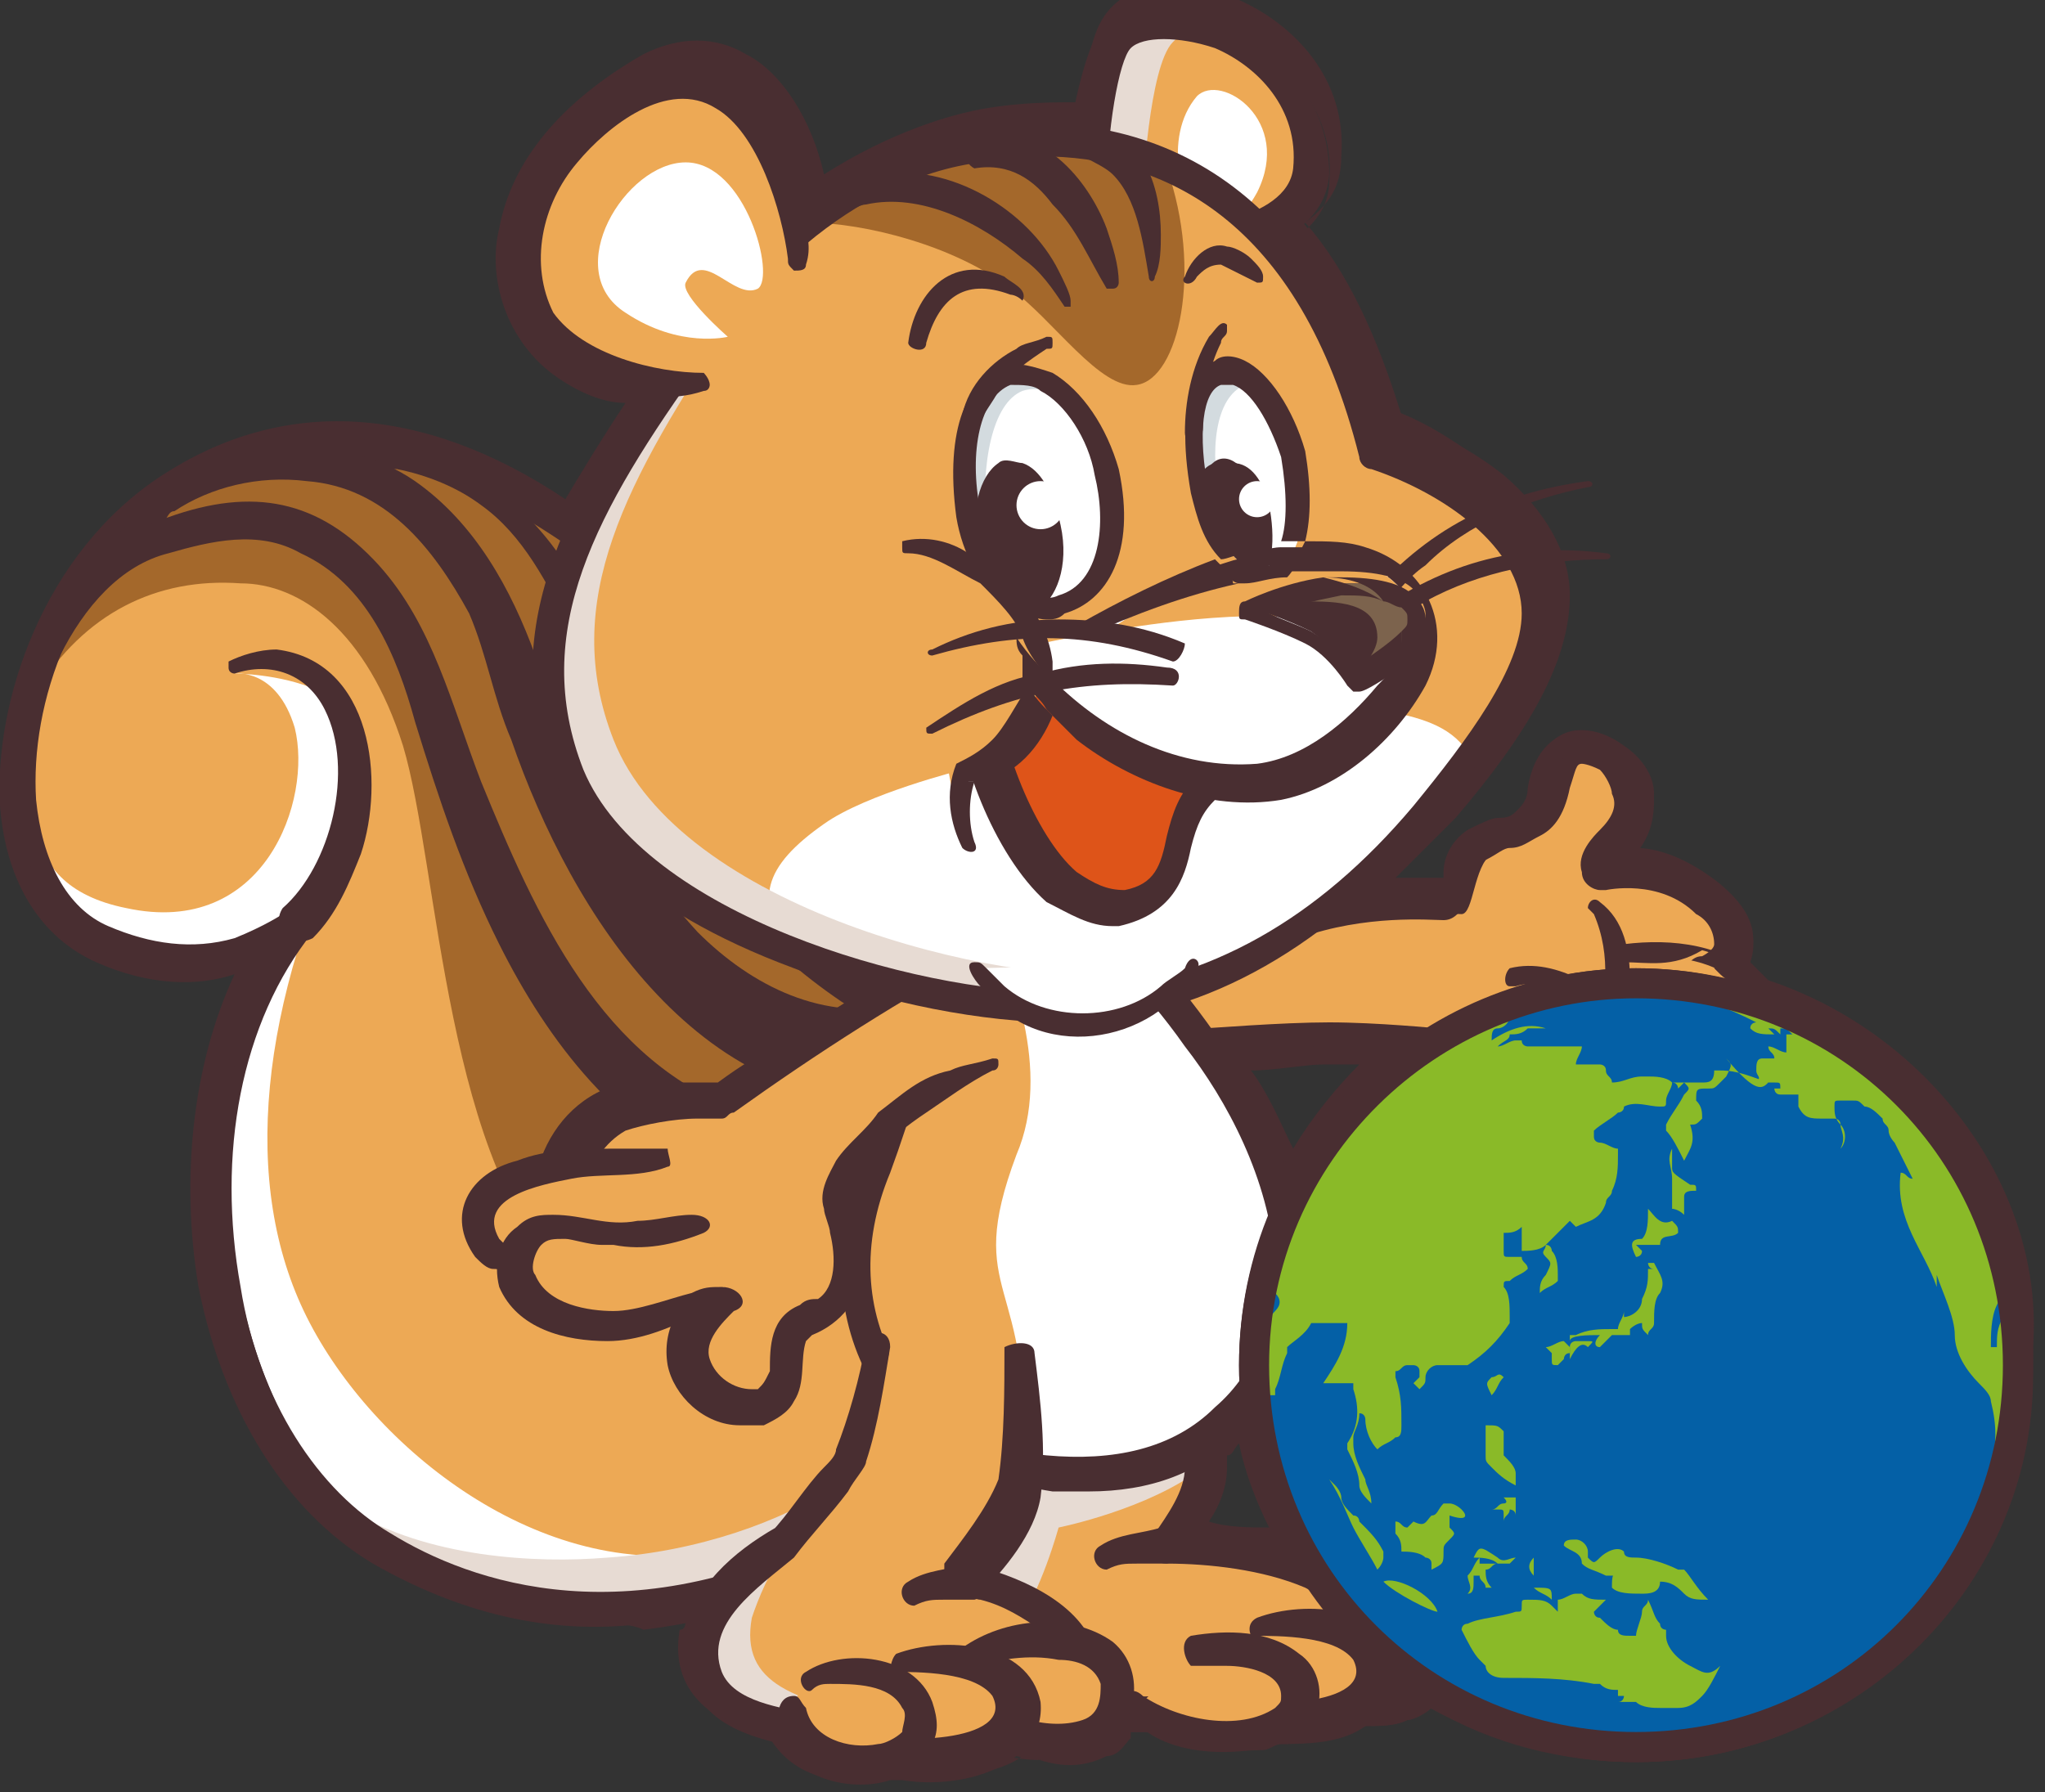
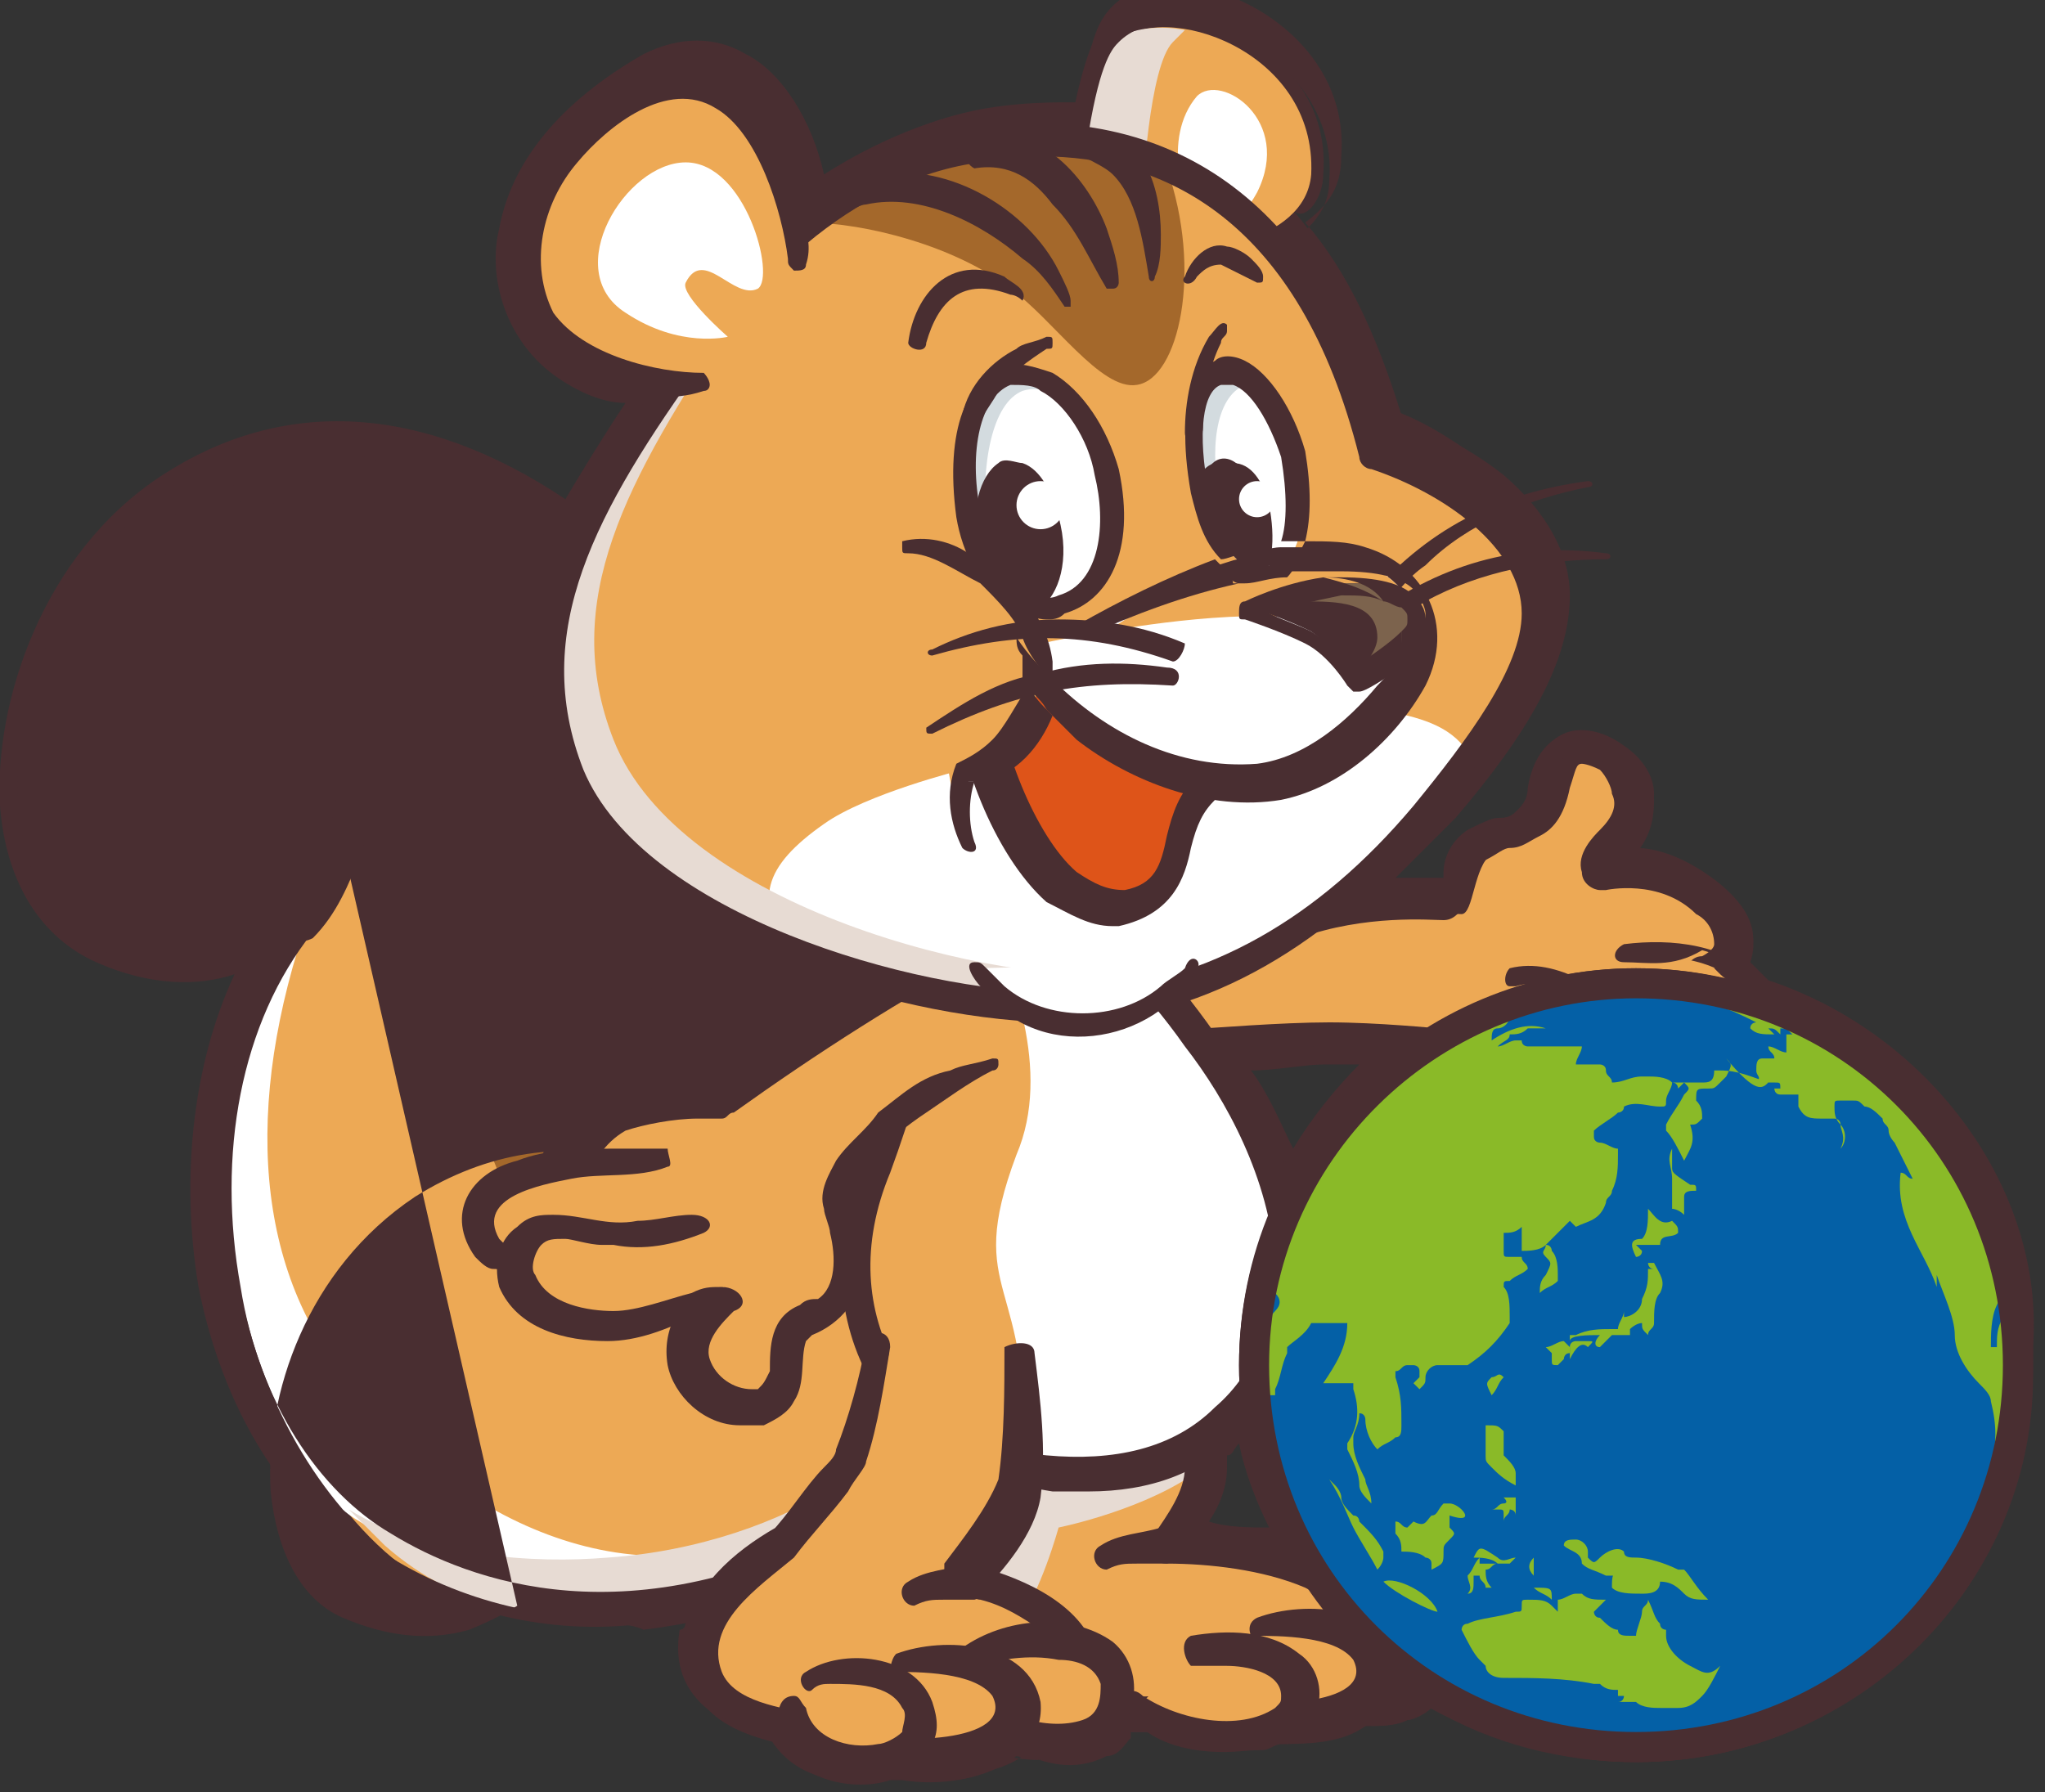
<svg xmlns="http://www.w3.org/2000/svg" xmlns:xlink="http://www.w3.org/1999/xlink" version="1.1" id="レイヤー_1" x="0px" y="0px" viewBox="0 0 34 29.8" style="enable-background:new 0 0 34 29.8;" xml:space="preserve">
  <rect x="0" y="0" width="34" height="29.8" fill="#333333" stroke="none" />
  <style type="text/css">
	.st0{fill:#492E31;}
	.st1{fill:#EDA955;}
	.st2{fill:#E7DBD3;}
	.st3{fill:#FFFFFF;}
	.st4{fill:#A4682B;}
	.st5{clip-path:url(#SVGID_00000099625222790264411380000010295824471084678077_);}
	.st6{clip-path:url(#SVGID_00000178165035764383517740000008207702624006418613_);}
	.st7{fill:#DE5419;}
	.st8{fill:#7C634D;}
	.st9{fill:#0460A6;}
	.st10{fill:#8ABA28;}
	.st11{fill:none;}
</style>
  <g>
    <g>
      <path class="st0" d="M29.3,16.4C29.3,16.4,29.3,16.4,29.3,16.4c-0.1-0.1-0.2-0.2-0.4-0.3c0,0,0-0.1,0.1-0.2    c0.1-0.2,0.1-0.6-0.4-1.1c-0.6-0.5-1.2-0.6-1.6-0.6c0,0,0,0,0,0c0.3-0.3,0.4-0.7,0.4-1c0-0.3-0.2-0.6-0.5-0.8    c-0.4-0.3-0.7-0.2-0.9-0.2c-0.2,0.1-0.4,0.3-0.5,0.8c0,0.3-0.2,0.4-0.3,0.5c0,0,0,0,0,0c-0.1,0.1-0.2,0.1-0.3,0.1    c-0.1,0-0.3,0.1-0.5,0.2c-0.3,0.2-0.4,0.5-0.4,0.7c0,0,0,0.1,0,0.1c-0.3,0-0.7,0-1.3,0c0.4-0.4,0.8-0.8,1.2-1.3    c1.1-1.4,1.9-2.5,1.9-3.6c0-0.7-0.4-1.3-1-1.9c-0.5-0.4-1.1-0.8-1.7-1c-0.4-1.4-0.9-2.5-1.6-3.3C21.7,3.7,22,3.3,22,2.9    c0.1-1.3-0.8-2.1-1.7-2.5c-0.8-0.3-1.6-0.3-2,0.1c-0.1,0.1-0.3,0.5-0.5,1.6c0,0,0,0,0,0.1c-0.5-0.1-1.1,0-1.7,0    c-0.7,0.1-1.7,0.4-2.8,1.2c-0.2-1.5-1.3-2.8-2.9-2.1c-1,0.5-1.8,1.4-2,2.5C8.3,4.7,8.6,5.7,9.4,6.2c0.4,0.2,0.8,0.4,1.2,0.4    c-0.4,0.6-0.8,1.3-1.1,1.9C7,6.9,4.8,6.7,2.8,8c-2,1.3-2.8,3.7-2.6,5.4c0.1,1.2,0.7,2.1,1.5,2.5c1,0.4,1.9,0.4,2.5,0.2    c-0.8,1.5-1,3.5-0.7,5.4c0.4,2,1.4,3.7,2.8,4.5c1.1,0.7,2.4,1,3.7,1c0.2,0,0.5,0,0.7,0c0.3,0,0.6-0.1,0.9-0.1    c-0.1,0.1-0.1,0.3-0.1,0.4c-0.2,1.1,0.6,1.5,1.5,1.7c0.3,0.6,1.2,0.8,1.8,0.6c0.1,0,0.1,0,0.2,0c0.6,0.1,1.4,0,1.9-0.4    c0.4,0.1,0.9,0.1,1.3,0c0.2-0.1,0.3-0.2,0.5-0.4c0.2,0,0.4,0,0.5,0c0.5,0.3,1.1,0.3,1.6,0.3c0.1,0,0.2,0,0.4-0.1    c0.5,0,1.1,0,1.5-0.3c0.2,0,0.5,0,0.7-0.1c0.1,0,0.3-0.1,0.4-0.2c1,0.6,2.2,0.9,3.4,0.9c3.7,0,6.6-3,6.6-6.6    C33.9,19.7,32,17.3,29.3,16.4z M20.3,24.4c0,0,0-0.2,0-0.3c0.1-0.1,0.3-0.2,0.4-0.3c0.1,0.7,0.3,1.3,0.6,1.8    c-0.4-0.1-0.9-0.2-1.3-0.2c0,0-0.1,0-0.1,0C20.1,25.1,20.2,24.8,20.3,24.4z M21.5,19.3c-0.2-0.6-0.5-1.2-0.9-1.7    c0.4,0,1-0.1,1.4-0.1c0.3,0,0.6,0,0.9,0C22.4,18.1,21.9,18.7,21.5,19.3z" />
      <g>
        <path class="st1" d="M4.9,15.4c0,0-1.3,1.1-3.2,0.3c-2.1-0.9-1.8-5.5,1.2-7.4s6-0.2,8.6,2.2c2.1,2,6.5,5.9,4.2,12     c0,0,0.8,2-1.3,3.1c-2,1.1-5.5,2.4-8,0.2C3.6,23.3,3.3,17.8,4.9,15.4" />
      </g>
      <g>
        <g>
          <path class="st1" d="M21.5,26.5c1.1,0.3,2.4,0.1,2.4,1c0,1.1-1.6,1.1-2.7,0.2" />
        </g>
        <g>
          <path class="st0" d="M21.6,26.4c0.5,0.1,1,0.1,1.5,0.1c0.3,0.1,0.6,0.1,0.8,0.3c0.3,0.2,0.3,0.7,0.2,1c-0.1,0.3-0.4,0.6-0.7,0.7      c-0.9,0.3-1.8-0.1-2.4-0.6c-0.3-0.2,0.1-0.6,0.4-0.4c0.5,0.4,1.2,0.7,1.8,0.5c0.2-0.1,0.4-0.3,0.3-0.6c0-0.2-0.1-0.2-0.3-0.3      C22.7,27,22,27,21.5,26.7C21.3,26.6,21.4,26.4,21.6,26.4L21.6,26.4z" />
        </g>
      </g>
      <g>
        <path class="st1" d="M20.3,21.9c0,0-0.2,1.7-0.3,2.5c-0.1,0.6-0.6,1.3-0.6,1.3s2.9,0,3,1.3c0,0.5-0.4,1-1,0.9     c-1,0.7-2.6,0.8-4,0.5c-1.7-0.3-2.5-1.2-2.4-2.3c0.1-0.9,1.3-1,1.3-1s0.8-0.9,1.1-1.3s0.6-2,0.6-2" />
      </g>
      <g>
        <path class="st2" d="M20,24.4c0-0.3,0.1-0.6,0.1-0.9c-0.2-0.3-0.6-0.5-0.6-0.5L19,22.2l-1.1-0.2c-0.1,0.5-0.3,1.5-0.5,1.7     c-0.2,0.3-1.1,1.3-1.1,1.3s-1.2,0.1-1.3,1c-0.1,0.6,0.1,1.1,0.5,1.5c0.6-0.1,1.2-0.3,1.4-0.5c0.4-0.5,0.7-1.6,0.7-1.6     S19.1,25.1,20,24.4z" />
      </g>
      <g>
        <path class="st0" d="M20.4,21.9c0,0.7-0.1,1.3-0.1,2c0,0,0,0.5,0,0.6c0,0.4-0.3,0.9-0.5,1.2c-0.1,0.1-0.1,0.1-0.2,0.2l-0.2-0.5     c0.2,0,0.4,0,0.7,0c0.8,0.1,2,0.3,2.5,1c0.5,0.8-0.2,1.8-1.1,1.7c0,0,0.2,0,0.2,0c-0.4,0.2-0.8,0.4-1.2,0.5     c-1.4,0.4-3.6,0.2-4.8-0.8c-0.7-0.5-1-1.4-0.7-2.2c0.3-0.6,0.9-0.8,1.5-0.9c0,0-0.2,0.1-0.2,0.1c0.1-0.2,0.4-0.5,0.6-0.7     c0.2-0.2,0.4-0.4,0.5-0.7c0.2-0.5,0.4-1.2,0.5-1.8c0.1-0.2,0.4-0.2,0.4,0.1c-0.1,0.5-0.1,0.9-0.3,1.4c-0.1,0.3-0.2,0.7-0.4,1     c-0.3,0.4-0.6,0.7-0.9,1.1c0,0.1-0.1,0.1-0.2,0.1c-0.4,0.1-1,0.3-1.1,0.8c-0.2,1.8,2.5,2.2,3.8,2.1c0.7,0,1.5-0.2,2.1-0.6     c0.1,0,0.1-0.1,0.2,0c0.3,0,0.6-0.3,0.6-0.6c0-0.3-0.2-0.5-0.4-0.6C21,26.1,20.1,26,19.4,26c-0.3,0-0.4-0.3-0.2-0.5     c0.2-0.3,0.5-0.7,0.5-1.1c0.1-0.5,0.2-1.1,0.2-1.6c0.1-0.3,0.1-0.7,0.2-1c0-0.1,0.1-0.2,0.2-0.1C20.4,21.8,20.4,21.8,20.4,21.9     L20.4,21.9z" />
      </g>
      <g>
        <path class="st3" d="M15.8,23.1c0-0.4-0.1-0.7-0.1-0.7s-0.4,2.8-3.9,3.4c-2.8,0.5-5.6-1.7-6.7-3.9c-1.1-2.2-0.8-5.2,0.8-8.5     c1-2.2-2-2.2-2-2.2s0.7-0.1,1,0.9c0.3,1.2-0.5,3.5-2.8,3c-2-0.4-1.6-2.1-1.4-3.6c-0.6,2-0.1,3.6,1.2,4.1c1.9,0.8,3.2-0.3,3.2-0.3     c-1.9,2.6-1.7,7.1,0.6,9.8c0.2,0.2,0.7,0.4,0.9,0.6c2.5,2.2,5.9,0.9,8-0.2C15.7,24.9,15.9,23.8,15.8,23.1z" />
      </g>
      <g>
        <path class="st0" d="M18.3,25.7c0.3-0.2,0.7-0.2,1-0.3c0.4-0.1,0.5,0.5,0.1,0.6c-0.2,0-0.4,0-0.5,0c-0.2,0-0.3,0-0.5,0.1     C18.2,26.1,18.1,25.8,18.3,25.7L18.3,25.7z" />
      </g>
      <g>
        <g>
          <path class="st1" d="M20.9,27.1c0.7-0.1,2.1-0.1,2,0.8c-0.1,0.9-2,0.9-2.6,0.6" />
        </g>
        <g>
          <path class="st0" d="M20.9,26.9c0.8-0.3,2.2-0.2,2.4,0.8c0.1,1.1-1.4,1.3-2.3,1.2c-0.3,0-0.5-0.1-0.8-0.2      c-0.3-0.2-0.1-0.6,0.2-0.5c0.4,0.2,2.5,0.2,2.1-0.6c-0.3-0.4-1.2-0.4-1.7-0.4C20.8,27.2,20.7,27,20.9,26.9L20.9,26.9z" />
        </g>
      </g>
      <g>
        <g>
          <path class="st1" d="M19.9,27.4c0.6-0.1,2,0,1.8,0.9c-0.1,0.7-2.1,0.8-2.7,0" />
        </g>
        <g>
          <path class="st0" d="M19.8,27.2c0.6-0.1,1.3-0.1,1.8,0.3c0.3,0.2,0.4,0.6,0.3,0.9c-0.2,0.5-0.7,0.6-1.1,0.7      c-0.7,0.1-1.7,0-2.1-0.7c-0.1-0.2,0.1-0.4,0.3-0.2c0.6,0.4,1.6,0.6,2.2,0.2c0.1-0.1,0.1-0.1,0.1-0.2c0-0.4-0.6-0.5-0.9-0.5      c-0.2,0-0.4,0-0.6,0C19.7,27.6,19.6,27.3,19.8,27.2L19.8,27.2z" />
        </g>
      </g>
      <g>
        <path class="st4" d="M4,9.7c1,0,2.1,0.8,2.7,2.7c0.6,2,0.7,7.1,2.8,8.9c1.4,1.2,4.4,0.4,6.6,0.1c1.5-5.4-2.5-9.1-4.5-10.9     C9,8,5.9,6.3,2.9,8.2c-1.2,0.8-2,2-2.3,3.3C1.4,10.2,2.6,9.6,4,9.7z" />
      </g>
      <g>
        <path class="st2" d="M13.9,24.7c-0.9,0.6-2.3,1.1-3.8,1.2c-1.2,0.1-3,0-4.3-0.8c0.2,0.2,0.4,0.4,0.6,0.6c2.5,2.2,5.9,0.9,8-0.2     c1.3-0.7,1.5-1.8,1.5-2.5C15.2,23.7,14.4,24.4,13.9,24.7z" />
      </g>
      <g>
-         <path class="st0" d="M10,27c-1.3,0-2.6-0.3-3.7-1c-1.4-0.8-2.4-2.5-2.8-4.5c-0.4-1.9-0.1-3.9,0.7-5.4c-0.6,0.2-1.5,0.3-2.5-0.2     c-0.9-0.4-1.4-1.3-1.5-2.5C0,11.7,0.8,9.3,2.8,8c2.6-1.7,5.6-0.9,9,2.3l0.2,0.2c1.1,1,2.7,2.5,3.7,4.5c1.2,2.4,1.3,4.9,0.3,7.5     c0.3,0.8,0.3,2.5-1.5,3.4c-0.9,0.5-2.2,1-3.8,1.2C10.5,27,10.2,27,10,27z M5.8,14.5l-0.6,1C4,17,3.6,19.2,4,21.4     c0.3,1.9,1.3,3.4,2.5,4.1c1.3,0.8,4,1.8,7.7-0.2c1.9-1,1.2-2.7,1.2-2.8l0-0.1l0-0.1c2.2-5.7-1.7-9.5-3.9-11.5l-0.2-0.2     c-3.2-3-5.9-3.7-8.3-2.2c-1.8,1.2-2.5,3.3-2.4,4.9c0.1,1,0.5,1.8,1.2,2.1c0.7,0.3,1.4,0.4,2.1,0.2c0.5-0.2,0.8-0.4,0.8-0.4     L5.8,14.5z" />
+         <path class="st0" d="M10,27c-1.3,0-2.6-0.3-3.7-1c-1.4-0.8-2.4-2.5-2.8-4.5c-0.4-1.9-0.1-3.9,0.7-5.4c-0.6,0.2-1.5,0.3-2.5-0.2     c-0.9-0.4-1.4-1.3-1.5-2.5C0,11.7,0.8,9.3,2.8,8c2.6-1.7,5.6-0.9,9,2.3l0.2,0.2c1.1,1,2.7,2.5,3.7,4.5c1.2,2.4,1.3,4.9,0.3,7.5     c0.3,0.8,0.3,2.5-1.5,3.4c-0.9,0.5-2.2,1-3.8,1.2C10.5,27,10.2,27,10,27z M5.8,14.5l-0.6,1C4,17,3.6,19.2,4,21.4     c0.3,1.9,1.3,3.4,2.5,4.1c1.3,0.8,4,1.8,7.7-0.2c1.9-1,1.2-2.7,1.2-2.8l0-0.1l0-0.1l-0.2-0.2     c-3.2-3-5.9-3.7-8.3-2.2c-1.8,1.2-2.5,3.3-2.4,4.9c0.1,1,0.5,1.8,1.2,2.1c0.7,0.3,1.4,0.4,2.1,0.2c0.5-0.2,0.8-0.4,0.8-0.4     L5.8,14.5z" />
      </g>
      <g>
        <path class="st0" d="M4.7,15.1c0.8-0.7,1.2-2.3,0.7-3.3c-0.3-0.6-0.9-0.8-1.5-0.6c0,0-0.1,0-0.1-0.1c0,0,0-0.1,0-0.1     c0.2-0.1,0.5-0.2,0.8-0.2C6.2,11,6.4,13,6,14.2c-0.2,0.5-0.4,1-0.8,1.4C4.8,15.8,4.5,15.4,4.7,15.1L4.7,15.1z" />
      </g>
      <g>
        <path class="st0" d="M15.3,18.3c-3.6,0.4-5.8-3.1-6.8-6c-0.3-0.7-0.4-1.4-0.7-2.1C7.2,9.1,6.4,8.1,5.1,8C4.3,7.9,3.5,8.1,2.9,8.5     c-0.1,0-0.1,0.1-0.2,0.2C2.5,8.8,2.2,8.6,2.4,8.4C3.5,7.3,5.6,7.1,6.9,8c1,0.7,1.6,1.8,2,2.9c0.7,1.6,1.5,3.3,2.7,4.6     c0.9,0.9,2.1,1.5,3.4,1.2c0.4-0.1,0.9,0.2,0.9,0.6C16.1,17.8,15.7,18.2,15.3,18.3L15.3,18.3z" />
      </g>
      <g>
        <path class="st0" d="M15,19.8c-1,0.3-2,0.2-2.9-0.2c-1.8-0.7-3-2.3-3.8-3.9c-0.6-1.2-1-2.4-1.4-3.7C6.6,10.9,6.1,9.7,5,9.2     C4.3,8.8,3.5,9,2.8,9.2C2,9.4,1.4,10.1,1,10.9C1,11,0.7,10.9,0.7,10.7c0.4-1,1.1-1.8,2.1-2.1c1.4-0.5,2.5-0.3,3.5,0.8     c0.9,1,1.2,2.3,1.7,3.6c0.9,2.2,2,4.7,4.4,5.5c0.7,0.2,1.4,0.3,2.1,0.1C15.4,18.3,15.8,19.5,15,19.8L15,19.8z" />
      </g>
      <g>
        <path class="st0" d="M16.4,17.8c-3.1-0.9-5.4-3.6-6.6-6.5c-0.1-0.2-0.2-0.6-0.3-0.8C9.1,9.7,8.7,8.9,8,8.4     C7.6,8.1,7.1,7.9,6.6,7.8c-0.1,0-0.1,0-0.2,0c-0.1,0-0.2-0.2,0-0.2C8,7.5,9.2,8.8,9.8,10.1c0.9,1.9,2.2,3.7,3.9,4.9     c0.9,0.6,1.9,1.1,2.9,1.3C17.7,16.4,17.5,17.9,16.4,17.8L16.4,17.8z" />
      </g>
      <g>
        <path class="st1" d="M18.1,3.2c0,0,0.1-2.1,0.5-2.5c0.7-0.7,3.3,0.1,3.2,2.2c-0.1,1.2-2.1,1.3-2.1,1.3" />
      </g>
      <g>
        <path class="st2" d="M19,3.2c0,0,0.1-2.1,0.5-2.5c0.1-0.1,0.1-0.1,0.2-0.2c-0.5-0.1-1,0-1.2,0.2c-0.4,0.4-0.5,2.5-0.5,2.5     l1.6,0.9c0,0,0.4,0,0.8-0.1L19,3.2z" />
      </g>
      <g>
-         <path class="st0" d="M19.6,4.4c-0.1,0-0.3-0.1-0.3-0.3c0-0.2,0.1-0.3,0.3-0.3c0,0,1.8-0.1,1.9-1c0.1-1-0.6-1.7-1.3-2     c-0.6-0.2-1.2-0.2-1.4,0c-0.2,0.2-0.4,1.4-0.4,2.4c0,0.2-0.1,0.3-0.3,0.3c-0.2,0-0.3-0.1-0.3-0.3c0,0,0-0.5,0.1-1.1     c0.1-1.1,0.3-1.4,0.5-1.6c0.4-0.4,1.2-0.5,2-0.1c0.8,0.4,1.7,1.2,1.7,2.5C22,4.3,19.7,4.4,19.6,4.4C19.6,4.4,19.6,4.4,19.6,4.4z" />
-       </g>
+         </g>
      <g>
        <path class="st3" d="M20.9,3.2c0.6-1.2-0.6-2-1-1.6c-0.6,0.7-0.2,1.9,0,1.9c0.3,0-0.1-0.5,0.2-0.3c0.1,0.1-0.1,0.5-0.1,0.5     S20.4,4.1,20.9,3.2z" />
      </g>
      <g>
        <path class="st1" d="M20,17.4c0,0,1.3-0.1,2.1-0.1c0.8,0,1.8,0.1,1.8,0.1s0.7,1,2.2,1.1c1.5,0.2,2-2.3,2.3-2.3s0.8-0.5,0.1-1.2     s-1.7-0.5-1.7-0.5s-0.3-0.1,0.1-0.5c0.4-0.4,0.5-1,0-1.4c-0.5-0.3-0.8-0.1-0.9,0.5c-0.1,0.4-0.3,0.6-0.4,0.7     c-0.3,0.2-0.5,0.2-0.8,0.4c-0.3,0.2-0.3,1-0.5,1c-0.2,0-1.4-0.1-2.6,0.3c-1,0.3-2.8,1-2.8,1" />
        <path class="st0" d="M26.2,18.8c-0.1,0-0.1,0-0.2,0c-1.3-0.2-2-0.9-2.3-1.2c-0.3,0-1-0.1-1.6-0.1c-0.7,0-2,0.1-2,0.1     c-0.2,0-0.3-0.1-0.3-0.2c0-0.2,0.1-0.3,0.2-0.3c0.1,0,1.3-0.1,2.1-0.1c0.8,0,1.8,0.1,1.8,0.1c0.1,0,0.1,0.1,0.2,0.1     c0,0,0.6,0.9,2,1c0.8,0.1,1.3-0.8,1.7-1.7c0.2-0.4,0.3-0.6,0.5-0.6c0,0,0.2-0.1,0.2-0.2c0-0.2-0.1-0.4-0.3-0.5     c-0.6-0.6-1.5-0.4-1.5-0.4c0,0-0.1,0-0.1,0c-0.1,0-0.3-0.1-0.3-0.3c-0.1-0.3,0.2-0.6,0.3-0.7c0.2-0.2,0.3-0.4,0.2-0.6     c0-0.1-0.1-0.3-0.2-0.4c-0.2-0.1-0.3-0.1-0.3-0.1c-0.1,0-0.1,0.1-0.2,0.4c-0.1,0.5-0.3,0.7-0.5,0.8l0,0c-0.2,0.1-0.3,0.2-0.5,0.2     c-0.1,0-0.2,0.1-0.4,0.2c-0.1,0.1-0.2,0.3-0.2,0.4c-0.1,0.2-0.2,0.6-0.5,0.6c-0.2,0-1.3-0.1-2.4,0.3c-1,0.3-2.7,1-2.7,1     c-0.1,0.1-0.3,0-0.4-0.2s0-0.3,0.2-0.4c0.1,0,1.8-0.7,2.8-1c1-0.3,2.1-0.3,2.6-0.3c0,0,0-0.1,0-0.1c0.1-0.2,0.2-0.6,0.4-0.7     c0.2-0.1,0.4-0.2,0.5-0.2c0.1,0,0.2-0.1,0.3-0.1c0,0,0,0,0,0c0.1-0.1,0.2-0.2,0.3-0.5c0.1-0.5,0.3-0.7,0.5-0.8     c0.2-0.1,0.5-0.1,0.9,0.2c0.3,0.2,0.4,0.4,0.5,0.8c0,0.4-0.1,0.7-0.4,1c0,0,0,0,0,0c0.4,0,1.1,0.1,1.6,0.6     c0.5,0.4,0.5,0.8,0.4,1.1c-0.1,0.3-0.3,0.5-0.5,0.6c0,0.1-0.1,0.2-0.2,0.3C28,17.5,27.4,18.8,26.2,18.8z M26.8,14.4L26.8,14.4     L26.8,14.4z" />
      </g>
      <g>
        <path class="st1" d="M18.6,15.6c0,0,2.8,2.7,3,5.5c0.1,2.1-1.6,3.8-4,3.5c-2.7-0.3-3.8-2.6-2.9-5.1c0.7-1.9,1.2-4.3,1.2-4.3" />
      </g>
      <g>
        <path class="st3" d="M18.6,15.6l-2.2-0.4c0.4,0.9,1.1,2.6,0.5,4c-0.9,2.4,0.3,2,0.1,5.2c0.1,0,0.3,0.1,0.4,0.1     c2.4,0.3,4.1-1.4,4-3.5C21.4,18.2,18.6,15.6,18.6,15.6z" />
      </g>
      <g>
        <path class="st0" d="M18.1,24.8c-0.2,0-0.4,0-0.6,0c-1.3-0.2-2.4-0.8-3-1.8c-0.6-1-0.7-2.4-0.2-3.7c0.7-1.8,1.2-4.2,1.2-4.2     c0-0.2,0.2-0.3,0.3-0.2c0.2,0,0.3,0.2,0.2,0.3c0,0.1-0.5,2.4-1.2,4.3c-0.5,1.2-0.4,2.3,0.1,3.2c0.5,0.8,1.4,1.4,2.5,1.5     c1.1,0.1,2.1-0.1,2.8-0.8c0.7-0.6,1-1.5,1-2.4c-0.1-1.4-0.8-2.7-1.5-3.6c-0.7-1-1.4-1.6-1.4-1.6c-0.1-0.1-0.1-0.3,0-0.4     c0.1-0.1,0.3-0.1,0.4,0c0.1,0.1,2.9,2.8,3,5.6c0,1.1-0.4,2.1-1.1,2.8C20,24.5,19.1,24.8,18.1,24.8z" />
      </g>
      <g>
        <g>
          <path class="st1" d="M16.4,15.6c0,0-2.1,1.2-2.8,1.7c-0.8,0.5-1.6,1.1-1.6,1.1s-1.5-0.1-2,0.4c-1.2,1.1-0.5,2.8,0.1,3      c0.6,0.1,1.9-0.1,1.9-0.1s-1.1,0.7-0.4,1.5c0.3,0.4,0.8,0.4,1,0.3c0.4-0.2,0.4-0.4,0.4-0.8c0.1-0.8,0.5-0.5,0.8-1      c0.3-0.5,0.2-1.2,0-1.6c-0.2-0.4,0.7-1.2,1.4-1.7c0.4-0.3,1.1-0.5,1.1-0.5" />
        </g>
        <g>
          <path class="st0" d="M16.5,15.8c-1.5,0.8-2.9,1.7-4.3,2.7c-0.1,0-0.1,0.1-0.2,0.1c-0.1,0-0.3,0-0.4,0c-0.4,0-0.9,0.1-1.2,0.2      c-0.7,0.4-0.9,1.4-0.5,2.1c0.1,0.2,0.2,0.4,0.4,0.5c0,0,0,0,0,0l0,0c0.6,0.1,1.2,0.1,1.7,0c0.3,0,0.5,0.3,0.2,0.4      c-0.2,0.2-0.5,0.5-0.4,0.8c0.1,0.3,0.4,0.5,0.7,0.5c0.1,0,0.1,0,0.1,0c0,0,0,0,0,0c0.1-0.1,0.1-0.1,0.2-0.3c0-0.4,0-0.9,0.5-1.1      c0.1-0.1,0.2-0.1,0.3-0.1c0.3-0.2,0.3-0.7,0.2-1.1c0-0.1-0.1-0.3-0.1-0.4c-0.1-0.3,0.1-0.6,0.2-0.8c0.2-0.3,0.5-0.5,0.7-0.8      c0.4-0.3,0.7-0.6,1.2-0.7c0.2-0.1,0.4-0.1,0.7-0.2c0.1,0,0.1,0,0.1,0.1c0,0,0,0.1-0.1,0.1c-0.4,0.2-0.8,0.5-1.1,0.7      c-0.3,0.2-0.7,0.5-0.9,0.8c-0.1,0.1-0.3,0.4-0.3,0.5c0,0,0,0,0,0c0,0,0,0,0,0l0,0c0.4,0.8,0.3,2-0.7,2.4c0,0,0,0-0.1,0.1      c-0.1,0.3,0,0.7-0.2,1c-0.1,0.2-0.3,0.3-0.5,0.4c-0.1,0-0.2,0-0.4,0c-0.6,0-1.1-0.5-1.2-1c-0.1-0.6,0.2-1.1,0.7-1.4      c0,0,0.2,0.5,0.2,0.5c-0.5,0.1-1,0.1-1.5,0.1c-0.2,0-0.5,0-0.7-0.1c-0.3-0.1-0.6-0.4-0.7-0.7c-0.6-1.1-0.1-2.8,1.3-3.1      C11,18,11.5,18,12,18l-0.2,0.1c0.4-0.3,0.7-0.5,1.1-0.7c1.1-0.7,2.2-1.4,3.3-2C16.5,15.1,16.8,15.6,16.5,15.8L16.5,15.8z" />
        </g>
      </g>
      <g>
        <g>
          <path class="st1" d="M11,19.3c-0.6,0.2-1.7,0-2.6,0.4C7.6,20,7.9,20.8,8.3,21c0.7,0.3,2.1,0,2.1,0" />
        </g>
        <g>
          <path class="st0" d="M11.1,19.4c-0.5,0.2-1.1,0.1-1.6,0.2c-0.5,0.1-1.6,0.3-1.2,1c0,0,0.1,0.1,0.1,0.1c0,0,0.1,0,0.1,0      c0.6,0.1,1.3,0,1.9-0.1c0.3,0,0.4,0.4,0.1,0.4c-0.6,0.1-1.1,0.2-1.7,0.2c-0.2,0-0.4-0.1-0.6-0.1c-0.1,0-0.2-0.1-0.3-0.2      c-0.5-0.7-0.1-1.4,0.7-1.6c0.5-0.2,1.1-0.2,1.7-0.2c0.3,0,0.5,0,0.8,0C11.1,19.2,11.2,19.4,11.1,19.4L11.1,19.4z" />
        </g>
      </g>
      <g>
        <g>
          <path class="st1" d="M11.7,20.3c-0.2,0-0.8,0.3-1.4,0.2c-0.7-0.1-1.3-0.2-1.5,0.3c-0.2,0.5,0.1,1.2,1.2,1.3      c0.9,0.1,1.8-0.5,2.1-0.5" />
        </g>
        <g>
          <path class="st0" d="M11.7,20.5c-0.5,0.2-1,0.3-1.5,0.2c0,0-0.1,0-0.2,0c-0.2,0-0.5-0.1-0.6-0.1c-0.2,0-0.3,0-0.4,0.1      c-0.1,0.1-0.2,0.4-0.1,0.5c0.2,0.5,0.9,0.6,1.3,0.6c0.4,0,0.9-0.2,1.3-0.3c0.2-0.1,0.3-0.1,0.5-0.1c0.2,0,0.3,0.4,0,0.4l-0.1,0      c-0.1,0-0.2,0.1-0.4,0.1c-0.4,0.2-0.9,0.4-1.4,0.4c-0.7,0-1.5-0.2-1.8-0.9c-0.1-0.4,0-0.8,0.3-1c0.2-0.2,0.4-0.2,0.6-0.2      c0.5,0,0.9,0.2,1.4,0.1c0.3,0,0.6-0.1,0.9-0.1C11.8,20.2,11.9,20.4,11.7,20.5L11.7,20.5z" />
        </g>
      </g>
      <g>
        <g>
          <path class="st1" d="M27,15.9c0,0,1.1-0.1,1.7,0.3c0.8,0.5,0.8,1,0.5,1.2c-0.3,0.2-1.4,0-1.4,0l-1-0.2" />
        </g>
        <g>
          <path class="st0" d="M27,15.7c0.8-0.1,1.7,0,2.3,0.6c0.3,0.3,0.4,0.8,0.1,1.1c-0.1,0.1-0.1,0.1-0.2,0.1      c-0.3,0.1-0.6,0.1-0.8,0.1c-0.2,0-0.4,0-0.6-0.1c-0.3-0.1-0.6-0.2-1-0.3c-0.1,0-0.2-0.2-0.1-0.3c0-0.1,0.1-0.2,0.3-0.2      c0.3,0.1,0.6,0.2,1,0.2c0.2,0,0.8,0.1,1.2,0c0.1,0,0.1-0.1,0.1-0.2c0-0.4-0.6-0.8-1-0.9C27.8,16.1,27.4,16,27,16      C26.8,16,26.8,15.8,27,15.7L27,15.7z" />
        </g>
      </g>
      <g>
-         <path class="st0" d="M26.6,15c0.4,0.3,0.5,0.8,0.5,1.3c0,0.4-0.1,0.9-0.2,1.2c0,0,0,0.1,0,0.1c-0.1,0.1-0.2,0.1-0.3,0.1     c-0.1-0.1-0.1-0.2-0.1-0.3l0-0.1c0.2-0.7,0.3-1.4,0-2.1l-0.1-0.1l0,0C26.4,15,26.5,14.9,26.6,15L26.6,15z" />
-       </g>
+         </g>
      <g>
        <g>
          <path class="st1" d="M25.9,18.5c1.9,0.3,3.1-0.6,2.8-1.3c-0.3-0.7-1.8,0-1.8,0s-0.2-0.7-0.8-0.9c-0.6-0.3-0.9-0.1-0.9-0.1" />
        </g>
        <g>
          <path class="st0" d="M25.9,18.3c2.7,0.4,3.7-1.9,1.1-0.9c0,0-0.1,0-0.1,0c-0.1,0-0.2-0.1-0.2-0.1c-0.1-0.3-0.3-0.6-0.6-0.7      c-0.3-0.2-0.6-0.3-0.9-0.2c0,0-0.1,0-0.1,0c-0.1,0-0.1-0.2,0-0.3c0.4-0.1,0.8,0,1.2,0.2c0.4,0.2,0.6,0.6,0.7,1      c0,0-0.3-0.1-0.3-0.1c0.5-0.2,0.9-0.3,1.4-0.3c0.5,0,0.8,0.6,0.6,1.1c-0.2,0.4-0.5,0.6-0.9,0.7c-0.7,0.3-1.4,0.3-2.1,0.2      c-0.1,0-0.2-0.1-0.2-0.2C25.7,18.4,25.8,18.3,25.9,18.3L25.9,18.3z" />
        </g>
      </g>
      <g>
        <path class="st1" d="M25.5,10.1c0-1.3-1.5-2.3-2.7-2.6c-0.9-3.6-3.1-5.5-6.6-5c-2.1,0.3-3.8,1.9-4.8,3.4c-1.9,2.7-3,4.7-2,7     c1.1,2.8,6.4,4.1,8.6,3.9c2.1-0.2,4-1.2,5.7-3.2C24.8,12.2,25.5,11.1,25.5,10.1z" />
      </g>
      <g>
        <path class="st3" d="M21.3,11.2c-1.1-1-1.6-1.3-1.6-1.3c-1.9,0.5-3.1,1.4-3.1,1.4L16,12.8c0,0-1.6,0.4-2.3,0.9     c-1,0.7-1.2,1.3-0.5,2.1c1.7,0.7,3.6,0.9,4.8,0.8c2.1-0.2,4-1.2,5.7-3.2c0.3-0.3,0.5-0.6,0.7-0.9C23.8,11.6,22.3,12,21.3,11.2z" />
      </g>
      <g>
        <path class="st2" d="M18.8,16.2c-2.2,0.2-7.5-1.1-8.6-3.9c-0.9-2.3,0.2-4.3,2-7c0.6-0.9,1.4-1.8,2.4-2.4     c-1.4,0.6-2.5,1.8-3.3,2.9c-1.9,2.7-3,4.7-2,7c1.1,2.8,6.4,4.1,8.6,3.9c1.2-0.1,2.3-0.5,3.4-1.2C20.6,15.9,19.7,16.2,18.8,16.2z" />
      </g>
      <g>
        <g>
          <path class="st4" d="M19.4,2.8L19.4,2.8c-1-0.5-1.9-0.6-3.2-0.4c-1.1,0.2-2,0.6-2.8,1.3c1,0,2.5,0.4,3.4,1.1      c0.7,0.5,1.5,1.7,2.1,1.6C19.6,6.3,20,4.5,19.4,2.8z" />
        </g>
      </g>
      <g>
        <path class="st0" d="M17.6,17c-1.2,0-2.9-0.3-4.4-0.9c-2.7-1-3.7-2.3-4-3.2c-1-2.5,0.3-4.7,2.1-7.3c1.9-2.7,3.9-3.3,5-3.5     C19.6,1.7,22,3.5,23,7.2c0.6,0.2,1.2,0.6,1.7,1c0.6,0.6,1,1.2,1,1.9l0,0c0,1.1-0.7,2.2-1.9,3.6c-1.7,2-3.7,3.2-5.9,3.3     C17.9,17,17.7,17,17.6,17z M17.3,2.6c-0.3,0-0.7,0-1,0.1c-0.8,0.1-2.8,0.6-4.6,3.3c-1.8,2.5-2.9,4.5-2,6.8c1,2.4,5.5,3.7,7.9,3.7     c0.2,0,0.3,0,0.4,0c2.1-0.2,3.9-1.2,5.5-3.1c0.9-1.1,1.8-2.3,1.8-3.2c0,0,0,0,0,0c0-1.1-1.3-2-2.5-2.4c-0.1,0-0.2-0.1-0.2-0.2     C21.6,3.6,19.3,2.6,17.3,2.6z" />
      </g>
      <g>
        <defs>
          <path id="SVGID_1_" d="M20,8.2c0.2,0.9,0.8,1.5,1.2,1.3c0.4-0.2,0.6-1,0.4-1.9c-0.2-0.9-0.8-1.6-1.2-1.4S19.8,7.3,20,8.2z" />
        </defs>
        <use xlink:href="#SVGID_1_" style="overflow:visible;fill:#D3DBDF;" />
        <clipPath id="SVGID_00000046309514271222239130000007543159176278990233_">
          <use xlink:href="#SVGID_1_" style="overflow:visible;" />
        </clipPath>
        <g style="clip-path:url(#SVGID_00000046309514271222239130000007543159176278990233_);">
          <path class="st3" d="M20.3,8.4c0.2,0.9,0.8,1.5,1.2,1.3c0.4-0.2,0.6-1,0.4-1.9c-0.2-0.9-0.8-1.6-1.2-1.4      C20.2,6.6,20.1,7.5,20.3,8.4z" />
        </g>
        <g style="clip-path:url(#SVGID_00000046309514271222239130000007543159176278990233_);">
          <ellipse transform="matrix(0.983 -0.182 0.182 0.983 -1.233 3.889)" class="st0" cx="20.5" cy="8.6" rx="0.5" ry="1" />
          <path class="st0" d="M20.6,9.8c-0.1,0-0.1,0-0.2,0c-0.2-0.1-0.4-0.4-0.5-0.8l0,0c-0.1-0.5-0.1-1.2,0.3-1.3c0.1-0.1,0.2,0,0.3,0      C20.8,7.7,21,8,21.1,8.4c0.1,0.5,0.1,1.2-0.3,1.3C20.8,9.7,20.7,9.8,20.6,9.8z M20.2,8.8c0.1,0.4,0.2,0.6,0.4,0.6      c0,0,0.1,0,0.1,0c0.1-0.1,0.2-0.5,0.1-1c-0.1-0.4-0.2-0.6-0.4-0.6c0,0-0.1,0-0.1,0C20.2,7.9,20.1,8.3,20.2,8.8L20.2,8.8z" />
        </g>
      </g>
      <g>
        <path class="st0" d="M22.7,10.3c1.2-0.9,2.5-1.3,4-1.1c0.1,0,0.1,0.1,0,0.1c-1,0-2.1,0.2-3,0.7c-0.3,0.2-0.6,0.3-0.9,0.5     C22.8,10.6,22.6,10.4,22.7,10.3L22.7,10.3z" />
      </g>
      <g>
        <path class="st0" d="M22.7,10c1-1.2,2.2-1.8,3.7-2c0.1,0,0.1,0.1,0,0.1c-1,0.2-2,0.6-2.7,1.3c-0.3,0.2-0.5,0.5-0.7,0.7     C22.8,10.3,22.6,10.1,22.7,10L22.7,10z" />
      </g>
      <g>
        <circle class="st3" cx="20.9" cy="8.3" r="0.3" />
      </g>
      <g>
        <defs>
          <path id="SVGID_00000059271298406609513990000010127495237485250471_" d="M16.1,8.5c0.2,1,0.9,1.7,1.5,1.5c0.6-0.2,1-1,0.7-2.2      c-0.2-1-1-1.8-1.6-1.6C16.1,6.4,15.9,7.5,16.1,8.5z" />
        </defs>
        <use xlink:href="#SVGID_00000059271298406609513990000010127495237485250471_" style="overflow:visible;fill:#D3DBDF;" />
        <clipPath id="SVGID_00000137846202000802137160000003301398194030242440_">
          <use xlink:href="#SVGID_00000059271298406609513990000010127495237485250471_" style="overflow:visible;" />
        </clipPath>
        <g style="clip-path:url(#SVGID_00000137846202000802137160000003301398194030242440_);">
          <path class="st3" d="M16.4,8.8c0.2,1,0.9,1.7,1.5,1.5c0.6-0.2,1-1,0.7-2.2c-0.2-1-1-1.8-1.6-1.6C16.5,6.7,16.3,7.7,16.4,8.8z" />
        </g>
        <g style="clip-path:url(#SVGID_00000137846202000802137160000003301398194030242440_);">
          <ellipse transform="matrix(0.972 -0.236 0.236 0.972 -1.631 4.24)" class="st0" cx="16.9" cy="8.9" rx="0.6" ry="1.1" />
          <path class="st0" d="M17.1,10.2c-0.1,0-0.2,0-0.2-0.1c-0.3-0.1-0.5-0.5-0.6-0.9l0,0c-0.2-0.7,0-1.3,0.3-1.5c0.1-0.1,0.3,0,0.4,0      c0.3,0.1,0.5,0.5,0.6,0.9c0.2,0.7,0,1.3-0.3,1.5C17.2,10.2,17.2,10.2,17.1,10.2z M16.7,8.1C16.7,8.1,16.7,8.1,16.7,8.1      c-0.2,0.1-0.3,0.5-0.2,1l0,0c0.1,0.4,0.3,0.6,0.5,0.7c0.1,0,0.1,0,0.1,0c0.2-0.1,0.3-0.5,0.1-1C17.2,8.4,17,8.2,16.7,8.1      C16.8,8.1,16.8,8.1,16.7,8.1z" />
        </g>
      </g>
      <g>
        <path class="st7" d="M21.9,11.9c0,0-1.3,0.9-1.8,1.3c-0.7,0.6-0.2,1.8-1.4,2c-1.3,0.2-2.5-2.4-2.4-3.6     C16.3,10.3,21.9,11.9,21.9,11.9z" />
        <path class="st0" d="M18.5,15.4c-0.4,0-0.7-0.2-1.1-0.4c-0.9-0.8-1.5-2.5-1.5-3.4c0-0.2,0.1-0.4,0.3-0.5c1-0.7,4.9,0.4,5.7,0.6     l0.6,0.2L22,12.1c0,0-1.3,0.9-1.8,1.2c-0.2,0.2-0.3,0.4-0.4,0.8c-0.1,0.5-0.3,1.1-1.2,1.3C18.7,15.4,18.6,15.4,18.5,15.4z      M17.3,11.3c-0.3,0-0.6,0-0.7,0.1c0,0,0,0,0,0.1c0,0.8,0.6,2.4,1.3,3c0.3,0.2,0.5,0.3,0.8,0.3c0.5-0.1,0.6-0.4,0.7-0.9     c0.1-0.4,0.2-0.7,0.5-1c0.3-0.2,0.9-0.6,1.3-0.9C19.9,11.6,18.2,11.3,17.3,11.3z" />
      </g>
      <g>
        <g>
          <path class="st3" d="M19.8,16c0,0-0.6,1-1.9,1c-1.1,0-1.6-0.9-1.6-0.9" />
        </g>
        <g>
          <path class="st0" d="M19.9,16.1c-0.7,1.3-2.7,1.6-3.6,0.3c-0.1-0.1-0.3-0.4-0.1-0.4c0.1,0,0.1,0,0.2,0.1      c0.1,0.1,0.2,0.2,0.3,0.3c0.7,0.6,1.9,0.6,2.6,0c0.1-0.1,0.3-0.2,0.4-0.3C19.8,15.8,20,16,19.9,16.1L19.9,16.1z" />
        </g>
      </g>
      <g>
        <path class="st0" d="M19.7,4.6c0.1-0.3,0.4-0.6,0.7-0.5c0.1,0,0.3,0.1,0.4,0.2c0.1,0.1,0.2,0.2,0.2,0.3c0,0.1,0,0.1-0.1,0.1     c-0.2-0.1-0.4-0.2-0.6-0.3c-0.2,0-0.3,0.1-0.4,0.2C19.8,4.8,19.6,4.7,19.7,4.6L19.7,4.6z" />
      </g>
      <g>
        <path class="st0" d="M16.8,4.9c-0.8-0.3-1.2,0.1-1.4,0.8c0,0.2-0.3,0.1-0.3,0c0.1-0.8,0.7-1.5,1.6-1.1c0.1,0.1,0.4,0.2,0.3,0.4     C16.9,4.9,16.8,4.9,16.8,4.9L16.8,4.9z" />
      </g>
      <g>
        <circle class="st3" cx="17.3" cy="8.4" r="0.4" />
      </g>
      <g>
        <path class="st3" d="M18.3,10.5c0,0,1.1-0.7,2.4-1c1-0.2,2-0.3,2.5,0.2c1.3,1.2-1,3.3-2.2,3.4c-2.8,0.2-4.2-2.3-4.2-2.3" />
      </g>
      <g>
        <path class="st1" d="M23.2,9.7c-0.5-0.5-1.6-0.4-2.5-0.2c-1.1,0.2-2,0.8-2.3,1c0,0,0,0,0,0s2.1-0.4,3.4-0.2     c0.6,0.1,1.2-0.1,1.6-0.4C23.3,9.8,23.3,9.8,23.2,9.7z" />
      </g>
      <g>
        <path class="st0" d="M22.4,9.7c-0.8,0-1.6,0.4-1.6,0.4s0.6,0.2,1,0.4c0.4,0.3,0.7,0.7,0.7,0.7s1.1-0.5,1.1-1     C23.6,9.7,22.8,9.7,22.4,9.7z" />
      </g>
      <g>
        <path class="st8" d="M22.4,9.7c-0.8,0-1.6,0.4-1.6,0.4s0,0,0,0c0.3-0.1,0.6-0.1,0.9-0.1c0.5,0,1.2,0,1.2,0.6     c0,0.2-0.2,0.5-0.5,0.7c0,0,0,0.1,0,0.1s1.1-0.5,1.1-1C23.6,9.7,22.8,9.7,22.4,9.7z" />
      </g>
      <g>
        <path class="st1" d="M16,14.1c-0.2-0.6,0-1.2,0-1.2s1.1-0.2,1.3-1.7c0.1-1.2-1.4-2.2-2.2-2.1" />
      </g>
      <g>
        <g>
          <path class="st1" d="M13.2,4.3c0.1-0.7-0.6-3.7-2.6-2.8S8.2,5,9.4,5.8c1.1,0.8,2.3,0.5,2.3,0.5" />
        </g>
        <g>
          <path class="st0" d="M20.8,23.8l0-0.2l-0.2,0.2c-0.1,0.1-0.3,0.2-0.4,0.3l0,0l0,0.1c0,0.1,0,0.2,0,0.2l0,0      c0,0.3-0.1,0.6-0.3,0.9l-0.1,0.2l0.2,0c0,0,0.1,0,0.1,0c0.4,0,0.8,0.1,1.3,0.2l0.3,0.1l-0.1-0.3C21.1,25,20.9,24.4,20.8,23.8z       M20.1,25.3c0.2-0.3,0.3-0.6,0.3-0.9c0,0,0-0.1,0-0.2c0.1,0,0.1-0.1,0.2-0.2c0.1,0.5,0.3,1,0.5,1.4      C20.8,25.4,20.4,25.4,20.1,25.3z" />
          <path class="st0" d="M22.1,17.4c-0.4,0-1,0-1.4,0.1l-0.2,0l0.1,0.2c0.4,0.6,0.6,1.1,0.8,1.7l0.1,0.2l0.1-0.2      c0.4-0.7,0.9-1.2,1.4-1.7l0.2-0.2l-0.3,0C22.6,17.4,22.3,17.4,22.1,17.4z M21.5,19.1c-0.2-0.4-0.4-0.9-0.7-1.3      c0.4,0,0.9-0.1,1.2-0.1c0.2,0,0.4,0,0.6,0C22.2,18.1,21.8,18.6,21.5,19.1z" />
          <path class="st0" d="M29.4,16.3c-0.1-0.1-0.2-0.2-0.3-0.3c0,0,0-0.1,0-0.1c0.1-0.3,0.1-0.7-0.5-1.2c-0.5-0.4-1-0.6-1.4-0.6      c0.2-0.3,0.3-0.6,0.3-0.9c0-0.3-0.2-0.6-0.5-0.8c-0.4-0.3-0.8-0.3-1-0.2c-0.2,0.1-0.5,0.3-0.6,0.9c0,0.2-0.1,0.3-0.2,0.4l0,0      c-0.1,0.1-0.1,0.1-0.2,0.1c-0.1,0-0.3,0.1-0.5,0.2c-0.3,0.2-0.4,0.6-0.5,0.8c0,0,0,0,0,0c-0.2,0-0.5,0-0.8,0      c0.3-0.3,0.7-0.7,1-1c1.2-1.4,1.9-2.6,1.9-3.7c0-0.7-0.4-1.4-1.1-2c-0.5-0.4-1.1-0.7-1.7-1c-0.4-1.3-0.9-2.4-1.6-3.2      c0.4-0.3,0.6-0.6,0.6-1.1c0.1-1.3-0.8-2.2-1.7-2.6c-0.9-0.4-1.7-0.3-2.1,0.1c-0.2,0.2-0.4,0.5-0.5,1.6c-0.5,0-1,0-1.6,0.1      c-0.6,0.1-1.6,0.4-2.7,1.1c-0.2-0.9-0.7-1.7-1.3-2c-0.5-0.3-1.1-0.3-1.7,0C9.3,1.7,8.5,2.7,8.3,3.8c-0.2,0.8,0.1,1.9,1,2.5      c0.3,0.2,0.7,0.4,1.1,0.4C10,7.3,9.7,7.8,9.4,8.3C7,6.7,4.7,6.6,2.7,7.9c-2,1.3-2.8,3.8-2.7,5.5c0.1,1.3,0.7,2.2,1.6,2.6      c0.9,0.4,1.7,0.4,2.3,0.2c-0.7,1.5-0.9,3.4-0.6,5.2c0.4,2,1.4,3.7,2.9,4.6c1.4,0.8,2.9,1.2,4.5,1c0.2,0,0.5-0.1,0.7-0.1      c0,0.1,0,0.2-0.1,0.2c-0.2,1.2,0.8,1.6,1.5,1.8c0.3,0.5,0.8,0.7,1.3,0.7c0.2,0,0.4,0,0.6-0.1c0,0,0.1,0,0.1,0      c0.6,0.1,1.4,0,1.9-0.3c0.5,0.1,0.9,0.1,1.4-0.1c0.2-0.1,0.3-0.2,0.5-0.4c0.1,0,0.3,0,0.4,0c0.6,0.4,1.4,0.3,1.7,0.3      c0.1,0,0.2,0,0.3-0.1c0.3,0,1,0,1.5-0.3c0.3,0,0.5,0,0.7-0.1c0.1,0,0.2-0.1,0.4-0.2c1,0.6,2.2,0.9,3.4,0.9c3.7,0,6.8-3,6.8-6.8      C34,19.8,32.1,17.2,29.4,16.3z M27.2,29.2c-1.2,0-2.3-0.3-3.3-0.9l-0.1,0l-0.1,0.1c-0.1,0.1-0.2,0.2-0.3,0.2      c-0.2,0.1-0.4,0.1-0.7,0.1l0,0l0,0c-0.3,0.2-0.9,0.3-1.4,0.3l0,0l0,0c-0.1,0-0.2,0.1-0.3,0.1c-0.3,0-1,0.1-1.6-0.3l0,0l0,0      c-0.2,0-0.3,0-0.5,0l-0.1,0l0,0.1c-0.1,0.1-0.2,0.3-0.4,0.3c-0.4,0.2-0.8,0.2-1.3,0l-0.1,0l0,0c-0.4,0.3-1.2,0.4-1.8,0.3      c-0.1,0-0.1,0-0.2,0l0,0l0,0c-0.6,0.2-1.4,0.1-1.7-0.5l0,0l-0.1,0c-1.1-0.3-1.5-0.8-1.4-1.6c0-0.1,0.1-0.3,0.1-0.4l0.1-0.2      l-0.2,0c-0.3,0.1-0.6,0.1-0.9,0.1c-1.6,0.1-3.1-0.2-4.4-1c-1.4-0.8-2.4-2.4-2.7-4.4c-0.4-1.9-0.1-3.8,0.7-5.3l0.1-0.3L4.1,16      c-0.8,0.3-1.6,0.2-2.4-0.2c-0.8-0.4-1.3-1.2-1.4-2.4c-0.1-1.6,0.6-4,2.6-5.3C4.8,6.9,7,7,9.4,8.6l0.1,0.1l0.1-0.1      c0.3-0.5,0.6-1.1,1.1-1.9l0-0.1c0.1,0,0.2,0,0.2,0c0.3,0,0.5,0,0.8-0.1c0.1,0,0.1-0.1,0.1-0.1c0-0.1-0.1-0.2-0.1-0.2      c-0.8,0-2-0.3-2.5-1C8.8,4.4,9,3.4,9.6,2.7c0.5-0.6,1.5-1.4,2.3-0.9c0.7,0.4,1.1,1.7,1.2,2.5c0,0.1,0,0.1,0.1,0.2      c0.1,0,0.2,0,0.2-0.1c0.1-0.3,0-0.5,0-0.8l0.1,0c1.1-0.8,2.1-1.1,2.8-1.2c0.6-0.1,1.1-0.1,1.7,0l0.1,0l0-0.2      c0.2-1.2,0.4-1.4,0.5-1.5c0.4-0.4,1.1-0.4,1.9-0.1c0.8,0.3,1.7,1.2,1.6,2.4c0,0.4-0.2,0.7-0.6,1l-0.1,0.1L21.3,4      c0.7,0.8,1.3,1.9,1.6,3.3l0,0.1l0.1,0c0.6,0.2,1.2,0.5,1.7,0.9c0.6,0.5,1,1.1,1,1.8c0,1-0.7,2.2-1.9,3.5      c-0.4,0.5-0.8,0.9-1.2,1.3l-0.3,0.3l0.4,0c0.5-0.1,1-0.1,1.3,0l0.1,0l0-0.1c0,0,0-0.1,0-0.1c0.1-0.2,0.1-0.5,0.4-0.7      c0.2-0.1,0.3-0.2,0.5-0.2c0.1,0,0.2-0.1,0.3-0.2l0,0c0.1-0.1,0.3-0.2,0.3-0.6c0.1-0.5,0.3-0.6,0.4-0.7c0.1-0.1,0.4-0.1,0.7,0.1      c0.2,0.2,0.4,0.4,0.4,0.7c0,0.3-0.1,0.7-0.4,0.9l-0.2,0.2l0.3,0c0.3,0,1,0,1.5,0.5c0.4,0.3,0.5,0.6,0.4,0.9c0,0,0,0.1-0.1,0.1      l-0.1,0.1l0.1,0.1c0.1,0.1,0.3,0.2,0.4,0.3l0,0l0,0c2.7,0.9,4.5,3.4,4.5,6.2C33.7,26.3,30.8,29.2,27.2,29.2z" />
        </g>
      </g>
      <g>
        <path class="st1" d="M17,22.5c0,0,0.1,1.3,0,2.2c-0.1,0.6-0.9,1.6-0.9,1.6s2.4,0.5,1.9,2c-0.3,0.8-2.4,1-3.8,0.7     c-1.7-0.3-2.6-0.6-2.4-1.7c0.1-0.9,1.3-1.6,1.3-1.6s0.8-0.9,1.1-1.3s0.6-2,0.6-2" />
      </g>
      <g>
        <g>
-           <path class="st2" d="M14.9,28.6c-1.7-0.3-2.6-0.6-2.4-1.7c0.1-0.3,0.3-0.8,0.6-1.2c-0.2,0.2-1.2,0.8-1.3,1.6      c-0.2,1.1,0.7,1.3,2.4,1.7c1.2,0.2,3,0.1,3.6-0.4C17,28.8,15.8,28.8,14.9,28.6z" />
-         </g>
+           </g>
      </g>
      <g>
        <path class="st0" d="M17.2,22.5c0.1,0.8,0.2,1.6,0.1,2.4c-0.1,0.6-0.6,1.2-1,1.6c0,0-0.2-0.5-0.2-0.5c0.8,0.2,1.8,0.6,2.1,1.4     c0.2,0.5,0,1.1-0.4,1.4c-0.9,0.6-2.6,0.6-3.7,0.4c-1.1-0.3-2.9-0.4-2.7-2c0.1-0.8,0.8-1.4,1.5-1.8c0,0-0.1,0.1-0.1,0.1     c0.3-0.3,0.6-0.8,0.9-1.1c0.1-0.1,0.2-0.2,0.2-0.3c0.2-0.5,0.4-1.2,0.5-1.8c0.1-0.2,0.4-0.2,0.4,0.1c-0.1,0.6-0.2,1.3-0.4,1.9     c0,0.1-0.2,0.3-0.3,0.5c-0.3,0.4-0.6,0.7-0.9,1.1c-0.6,0.5-1.5,1.1-1.2,1.9c0.2,0.5,1,0.6,1.5,0.7c1,0.3,2,0.4,3,0.2     c0.4-0.1,0.7-0.2,1-0.4c0.1-0.1,0.2-0.2,0.2-0.3c0.1-0.4-0.1-0.7-0.4-0.9c-0.3-0.2-0.6-0.4-1-0.5c-0.1,0-0.2-0.1-0.4-0.1     c-0.2,0-0.3-0.3-0.2-0.4l0-0.1c0.3-0.4,0.7-0.9,0.9-1.4c0.1-0.7,0.1-1.5,0.1-2.2C16.9,22.3,17.2,22.3,17.2,22.5L17.2,22.5z" />
      </g>
      <g>
        <path class="st0" d="M15.1,26.3c0.3-0.2,0.7-0.2,1-0.3c0.4-0.1,0.5,0.5,0.1,0.6c-0.2,0-0.4,0-0.5,0c-0.2,0-0.3,0-0.5,0.1     C15,26.7,14.9,26.4,15.1,26.3L15.1,26.3z" />
      </g>
      <g>
        <path class="st0" d="M19.5,11c-1.4-0.5-2.6-0.5-4-0.1c-0.1,0-0.1-0.1,0-0.1c0.6-0.3,1.3-0.5,2.1-0.5c0.7,0,1.4,0.1,2.1,0.4     C19.7,10.8,19.6,11,19.5,11L19.5,11z" />
      </g>
      <g>
        <path class="st0" d="M19.5,11.4c-1.5-0.1-2.6,0.1-4,0.8c-0.1,0-0.1,0-0.1-0.1c0.6-0.4,1.2-0.8,1.9-0.9c0.7-0.2,1.4-0.2,2.1-0.1     C19.7,11.1,19.6,11.4,19.5,11.4L19.5,11.4z" />
      </g>
      <g>
        <path class="st0" d="M16.2,2.3C17.3,2,18.1,3,18.4,3.8c0.1,0.3,0.2,0.6,0.2,0.9c0,0,0,0.1-0.1,0.1c0,0-0.1,0-0.1,0     c-0.3-0.5-0.5-1-0.9-1.4c-0.3-0.4-0.7-0.7-1.3-0.6C16,2.7,16,2.4,16.2,2.3L16.2,2.3z" />
      </g>
      <g>
        <path class="st0" d="M18,2.2c1-0.1,1.3,0.9,1.3,1.7c0,0.2,0,0.5-0.1,0.7c0,0.1-0.1,0.1-0.1,0C19,4,18.9,3.3,18.5,2.9     c-0.1-0.1-0.3-0.2-0.5-0.3C17.8,2.5,17.8,2.2,18,2.2L18,2.2z" />
      </g>
      <g>
        <path class="st0" d="M14.1,3.1C14.1,3,14.2,3,14.2,3c0.1-0.1,0.3-0.1,0.4-0.1c1.2-0.2,2.5,0.6,3,1.6c0.1,0.2,0.2,0.4,0.2,0.5     c0,0,0,0.1,0,0.1c0,0-0.1,0-0.1,0c-0.2-0.3-0.4-0.6-0.7-0.8c-0.7-0.6-1.7-1.1-2.6-0.9c-0.1,0-0.2,0.1-0.3,0     C14.2,3.2,14.1,3.2,14.1,3.1L14.1,3.1z" />
      </g>
      <g>
        <g>
          <path class="st1" d="M16.1,27.5c1.2-0.5,2.5-0.3,2.5,0.6c0,1.1-1.6,1.1-2.7,0.2" />
        </g>
        <g>
          <path class="st0" d="M16,27.4c0.7-0.5,1.8-0.6,2.5-0.1c0.6,0.5,0.4,1.5-0.3,1.8c-0.9,0.4-1.8,0-2.5-0.6      c-0.3-0.2,0.1-0.6,0.4-0.4c0.5,0.4,1.3,0.7,1.9,0.5c0.3-0.1,0.3-0.4,0.3-0.6c-0.1-0.3-0.4-0.4-0.7-0.4c-0.5-0.1-1,0-1.4,0.1      C16,27.7,15.9,27.5,16,27.4L16,27.4z" />
        </g>
      </g>
      <g>
        <g>
          <path class="st1" d="M14.9,27.7c0.7-0.1,2.1-0.1,2,0.8c-0.1,0.9-2,0.9-2.6,0.6" />
        </g>
        <g>
          <path class="st0" d="M14.9,27.5c0.8-0.3,2.2-0.2,2.4,0.8c0.1,1.1-1.4,1.3-2.3,1.2c-0.3,0-0.5-0.1-0.8-0.2      c-0.3-0.2-0.1-0.6,0.2-0.5c0.4,0.2,2.5,0.2,2.1-0.6c-0.3-0.4-1.2-0.4-1.7-0.4C14.8,27.8,14.8,27.6,14.9,27.5L14.9,27.5z" />
        </g>
      </g>
      <g>
        <g>
          <path class="st1" d="M13.5,27.9c0.4-0.3,2-0.3,1.7,0.9c-0.2,0.7-2.1,0.7-2.1-0.4" />
        </g>
        <g>
          <path class="st0" d="M13.4,27.8c0.6-0.4,1.8-0.3,2.1,0.5c0.1,0.3,0.1,0.5,0,0.7c-0.1,0.2-0.2,0.4-0.4,0.4      c-0.7,0.4-1.8,0.2-2.1-0.6c-0.1-0.2-0.1-0.6,0.2-0.6c0.1,0,0.1,0.1,0.2,0.2c0.1,0.5,0.7,0.7,1.2,0.6c0.1,0,0.3-0.1,0.4-0.2      c0-0.1,0.1-0.3,0-0.4C14.8,28,14.2,28,13.8,28c-0.1,0-0.2,0-0.3,0.1C13.4,28.2,13.2,27.9,13.4,27.8L13.4,27.8z" />
        </g>
      </g>
      <g>
        <path class="st3" d="M11.4,4.7c0.3-0.6,0.8,0.3,1.2,0.1c0.3-0.2-0.2-2.1-1.2-2.1s-2.1,1.8-1,2.5c0.9,0.6,1.7,0.4,1.7,0.4     S11.3,4.9,11.4,4.7z" />
      </g>
      <g>
        <g>
          <path class="st0" d="M27.2,29.3c-3.6,0-6.6-3-6.6-6.6c0-3.6,3-6.6,6.6-6.6c3.6,0,6.6,3,6.6,6.6C33.8,26.3,30.9,29.3,27.2,29.3z       M27.2,16.6c-3.4,0-6.1,2.7-6.1,6.1s2.7,6.1,6.1,6.1s6.1-2.7,6.1-6.1S30.6,16.6,27.2,16.6z" />
        </g>
        <g>
          <circle class="st9" cx="27.2" cy="22.7" r="6.3" />
          <path class="st3" d="M27.2,29c-1.7,0-3.3-0.7-4.5-1.9c-1.2-1.2-1.9-2.8-1.9-4.5s0.7-3.3,1.9-4.5c1.2-1.2,2.8-1.9,4.5-1.9      c1.7,0,3.3,0.7,4.5,1.9c1.2,1.2,1.9,2.8,1.9,4.5s-0.7,3.3-1.9,4.5C30.5,28.4,28.9,29,27.2,29z M27.2,16.3      c-1.7,0-3.3,0.7-4.5,1.9c-1.2,1.2-1.9,2.8-1.9,4.5c0,1.7,0.7,3.3,1.9,4.5c1.2,1.2,2.8,1.9,4.5,1.9c1.7,0,3.3-0.7,4.5-1.9      c1.2-1.2,1.9-2.8,1.9-4.5c0-1.7-0.7-3.3-1.9-4.5C30.5,17,28.9,16.3,27.2,16.3z" />
        </g>
        <g>
          <g>
            <path class="st10" d="M29.4,18c-0.3-0.1-0.5-0.2-0.8-0.2c0,0-0.1,0-0.1,0C28.5,18,28.4,18,28.3,18c-0.2,0-0.3,0-0.5,0       c-0.1-0.1-0.3-0.1-0.4-0.1c0,0-0.1,0-0.1,0c-0.2,0-0.3,0.1-0.5,0.1c0-0.1-0.1-0.1-0.1-0.2c0-0.1-0.1-0.1-0.1-0.1       c-0.1,0-0.2,0-0.4,0c0-0.1,0.1-0.2,0.1-0.3c-0.1,0-0.2,0-0.3,0c-0.1,0-0.2,0-0.3,0c-0.1,0-0.2,0-0.3,0c0,0-0.1,0-0.1-0.1       c0,0-0.1,0-0.1,0c-0.1,0-0.2,0.1-0.3,0.1c0.1-0.1,0.2-0.1,0.2-0.2c0.1,0,0.2,0,0.3-0.1c0.1,0,0.2,0,0.3,0       c-0.3-0.1-0.6,0-0.9,0.2c0-0.1,0-0.2,0.1-0.2c0.1,0,0.2-0.1,0.2-0.2c0,0,0,0,0.1-0.1c0,0,0,0,0,0c0,0-0.1,0-0.1,0       c-1.8,0.7-3.1,1.9-3.9,3.6c-0.1,0.2-0.1,0.3,0,0.5c0,0,0,0.1,0,0.1c0,0,0,0.1,0,0.1c-0.1,0.1-0.1,0.3,0,0.4c0,0,0,0,0,0       c0.1,0.1,0.1,0.2,0,0.3c-0.1,0.1-0.2,0.3-0.2,0.5c0,0.3,0,0.6,0,0.8c0,0.1,0,0.1,0.1,0.1c0,0,0.1,0,0.1,0c0,0,0,0,0-0.1       c0.1-0.2,0.1-0.4,0.2-0.6c0,0,0-0.1,0-0.1c0.1-0.1,0.3-0.2,0.4-0.4c0,0,0,0,0.1,0c0.2,0,0.3,0,0.5,0c0,0.4-0.2,0.7-0.4,1       c0.2,0,0.3,0,0.5,0c0,0.1,0,0.1,0,0.1c0.1,0.3,0.1,0.6-0.1,0.9c0,0,0,0.1,0,0.1c0.1,0.2,0.2,0.4,0.2,0.6c0,0.1,0.1,0.2,0.2,0.3       c0-0.2-0.1-0.3-0.1-0.4c-0.1-0.2-0.2-0.4-0.2-0.6c0,0,0-0.1,0-0.1c0-0.1,0.1-0.2,0.1-0.4c0.1,0,0.1,0.1,0.1,0.1       c0,0.2,0.1,0.4,0.2,0.5c0.1-0.1,0.2-0.1,0.3-0.2c0.1,0,0.1-0.1,0.1-0.2c0-0.3,0-0.5-0.1-0.8c0,0,0-0.1,0-0.1       c0.1,0,0.1-0.1,0.2-0.1c0,0,0.1,0,0.1,0c0,0,0.1,0,0.1,0.1c0,0,0,0.1,0,0.1c0,0-0.1,0.1-0.1,0.1c0,0,0.1,0.1,0.1,0.1       c0.1-0.1,0.1-0.1,0.1-0.2c0-0.1,0.1-0.2,0.2-0.2c0.1,0,0.2,0,0.3,0c0.1,0,0.1,0,0.2,0c0.3-0.2,0.5-0.4,0.7-0.7c0,0,0-0.1,0-0.1       c0-0.2,0-0.4-0.1-0.5c0-0.1,0-0.1,0.1-0.1c0.1-0.1,0.2-0.1,0.3-0.2c0-0.1-0.1-0.1-0.1-0.2c0,0-0.1,0-0.1,0c0,0,0,0-0.1,0       c-0.1,0-0.1,0-0.1-0.1c0-0.1,0-0.2,0-0.3c0,0,0,0,0,0c0.1,0,0.2,0,0.3-0.1c0,0.1,0,0.2,0,0.4c0.1,0,0.3,0,0.4-0.1       c0,0.1-0.1,0.1,0,0.2c0.1,0.1,0.1,0.1,0,0.3c-0.1,0.1-0.1,0.2-0.1,0.3c0.1-0.1,0.2-0.1,0.3-0.2c0,0,0,0,0-0.1       c0-0.1,0-0.3-0.1-0.4c0,0,0-0.1-0.1-0.1c0.1-0.1,0.3-0.3,0.4-0.4c0,0,0.1,0.1,0.1,0.1c0.2-0.1,0.4-0.1,0.5-0.4       c0-0.1,0.1-0.1,0.1-0.2c0.1-0.2,0.1-0.4,0.1-0.6c0,0,0-0.1,0-0.1c-0.1,0-0.2-0.1-0.3-0.1c0,0-0.1,0-0.1-0.1c0,0,0-0.1,0-0.1       c0.1-0.1,0.3-0.2,0.4-0.3c0,0,0.1,0,0.1-0.1c0.2-0.1,0.4,0,0.6,0c0.1,0,0.1,0,0.1-0.1c0-0.1,0.1-0.2,0.1-0.3       c0.1,0,0.1,0.1,0.1,0.1c0,0,0.1-0.1,0.1-0.1c0.1,0.1,0.1,0.1,0,0.2c-0.1,0.2-0.2,0.3-0.3,0.5c0,0,0,0.1,0,0.1       c0.1,0.1,0.2,0.3,0.3,0.5c0.1-0.2,0.2-0.3,0.1-0.6c0.1,0,0.1,0,0.2-0.1c0-0.1,0-0.2-0.1-0.3c0-0.2,0-0.2,0.2-0.2       c0.1,0,0.1,0,0.2-0.1c0,0,0,0,0.1-0.1c0.1-0.2,0.1-0.2,0-0.3c0,0,0,0,0,0C29.2,18.2,29.3,18.1,29.4,18z" />
          </g>
          <g>
            <path class="st10" d="M28.1,27.7c-0.2-0.1-0.4-0.3-0.4-0.5c0,0,0,0,0-0.1c0,0-0.1,0-0.1-0.1c-0.1-0.1-0.1-0.2-0.2-0.4       c0,0.1-0.1,0.1-0.1,0.2c0,0.1-0.1,0.3-0.1,0.4c0,0,0,0-0.1,0c-0.1,0-0.2,0-0.2-0.1c-0.1,0-0.2-0.1-0.3-0.2       c-0.1,0-0.1-0.1-0.1-0.1c0.1-0.1,0.1-0.1,0.2-0.2c-0.2,0-0.3,0-0.4-0.1c0,0,0,0-0.1,0c-0.1,0-0.2,0.1-0.3,0.1       c0,0.1,0,0.1,0,0.2c0,0,0,0,0,0c0,0-0.1-0.1-0.1-0.1c-0.1-0.1-0.2-0.1-0.4-0.1c-0.1,0-0.1,0-0.1,0.1c0,0.1,0,0.1-0.1,0.1       c-0.3,0.1-0.6,0.1-0.8,0.2c-0.1,0-0.1,0.1-0.1,0.1c0.1,0.2,0.2,0.4,0.3,0.5c0,0,0.1,0.1,0.1,0.1c0,0.1,0.1,0.2,0.3,0.2       c0.5,0,1,0,1.5,0.1c0,0,0.1,0,0.1,0c0.1,0.1,0.2,0.1,0.3,0.1c0,0,0,0,0,0c0,0,0,0,0,0.1c0,0,0.1,0,0.1,0c0,0,0,0.1-0.1,0.1       c0.1,0,0.2,0,0.3,0c0.1,0.1,0.3,0.1,0.4,0.1c0.1,0,0.2,0,0.3,0c0.2,0,0.3-0.1,0.4-0.2c0.1-0.1,0.2-0.3,0.3-0.5       C28.4,27.9,28.3,27.8,28.1,27.7z" />
          </g>
          <g>
            <path class="st10" d="M28.5,16.7c0,0-0.1,0-0.1,0C28.4,16.7,28.4,16.7,28.5,16.7z" />
          </g>
          <g>
            <path class="st10" d="M26.8,26.4c0.1,0.1,0.3,0.1,0.5,0.1c0.1,0,0.3,0,0.3-0.2c0,0,0,0,0,0c0.2,0,0.3,0.1,0.4,0.2       c0.1,0.1,0.2,0.1,0.4,0.1c-0.2-0.2-0.3-0.4-0.4-0.5c0,0,0,0-0.1,0c-0.2-0.1-0.5-0.2-0.7-0.2c-0.1,0-0.2,0-0.2-0.1       c-0.1-0.1-0.3,0-0.4,0.1c-0.1,0.1-0.1,0.1-0.2,0c0,0,0-0.1,0-0.1c0-0.1-0.1-0.2-0.2-0.2c-0.1,0-0.2,0-0.2,0.1       c0.1,0.1,0.3,0.1,0.3,0.3c0,0,0,0,0,0c0.1,0.1,0.2,0.1,0.4,0.2c0.1,0,0.2,0,0.3,0C26.8,26.1,26.8,26.2,26.8,26.4       C26.8,26.4,26.8,26.4,26.8,26.4z" />
          </g>
          <g>
            <path class="st10" d="M24.3,25.1c0,0-0.1-0.1-0.2-0.1c0,0,0,0-0.1,0c-0.1,0.1-0.1,0.2-0.2,0.2c-0.1,0.1-0.1,0.2-0.3,0.1       c0,0-0.1,0.1-0.1,0.1c-0.1,0-0.1-0.1-0.2-0.1c0,0,0,0,0,0c0,0.1,0,0.2,0,0.2c0.1,0.1,0.1,0.2,0.1,0.3c0,0,0,0,0,0c0,0,0,0,0,0       c0.1,0,0.3,0,0.4,0.1c0,0,0.1,0,0.1,0.1c0,0,0,0,0,0.1c0.2-0.1,0.2-0.1,0.2-0.3c0-0.1,0-0.1,0.1-0.2c0.1-0.1,0.1-0.1,0-0.2       c0,0,0-0.1,0-0.1c0-0.1,0-0.1,0-0.1C24.4,25.3,24.4,25.2,24.3,25.1z" />
          </g>
          <g>
            <path class="st10" d="M22.6,25.3c0,0,0-0.1-0.1-0.1c-0.1-0.1-0.2-0.2-0.2-0.3c0-0.1-0.1-0.2-0.1-0.2c0,0-0.1-0.1-0.1-0.1       c0,0,0,0,0,0c0.2,0.3,0.3,0.6,0.4,0.8c0.1,0.2,0.3,0.5,0.4,0.7c0.1-0.1,0.1-0.2,0.1-0.2c0,0,0-0.1,0-0.1       C22.9,25.6,22.8,25.5,22.6,25.3z" />
          </g>
          <g>
            <polygon class="st10" points="25.9,22.3 25.9,22.3 25.9,22.3      " />
          </g>
          <g>
            <path class="st10" d="M26.6,22.2c-0.1,0.1-0.1,0.2,0,0.2c0.1-0.1,0.1-0.1,0.2-0.2c0,0,0,0,0,0c0.1,0,0.2,0,0.3,0c0,0,0,0,0-0.1       c0,0,0.1-0.1,0.2-0.1c0,0.1,0,0.1,0.1,0.2c0-0.1,0.1-0.1,0.1-0.2c0-0.2,0-0.4,0.1-0.5c0.1-0.2,0-0.3-0.1-0.5c0,0,0,0-0.1,0       c0,0,0,0.1,0.1,0.1c-0.1,0-0.1,0-0.1,0c0,0.2,0,0.3-0.1,0.5c0,0.2-0.2,0.3-0.3,0.3c0,0,0-0.1,0-0.1c0,0,0,0,0,0       c0,0.1-0.1,0.2-0.1,0.3c0,0,0,0-0.1,0c-0.2,0-0.4,0-0.6,0.1c0,0-0.1,0-0.1,0c0,0,0,0.1,0,0.1C26.1,22.2,26.4,22.2,26.6,22.2       C26.6,22.2,26.6,22.2,26.6,22.2z" />
          </g>
          <g>
            <path class="st10" d="M27.1,22.1C27.1,22.1,27.1,22.1,27.1,22.1L27.1,22.1z" />
          </g>
          <g>
            <path class="st10" d="M27.1,22.1C27.1,22.1,27.1,22.1,27.1,22.1C27.1,22.1,27.1,22.1,27.1,22.1C27.1,22.1,27.1,22.1,27.1,22.1z       " />
          </g>
          <g>
            <path class="st10" d="M24.7,23.7c0,0.2,0,0.4,0,0.5c0,0.1,0,0.1,0.1,0.2c0.1,0.1,0.2,0.2,0.4,0.3c0,0,0,0,0,0       c0-0.1,0-0.1,0-0.2c0-0.1-0.1-0.2-0.2-0.3c0,0,0-0.1,0-0.1c0-0.1,0-0.2,0-0.3C24.9,23.7,24.9,23.7,24.7,23.7       C24.7,23.7,24.7,23.7,24.7,23.7z" />
          </g>
          <g>
            <path class="st10" d="M24.4,26.5C24.4,26.5,24.5,26.5,24.4,26.5c0.1,0,0.1-0.1,0.1-0.2c0,0,0,0,0-0.1c0,0,0,0,0.1,0       c0,0.1,0.1,0.1,0.1,0.2c0,0,0.1,0,0.1,0c-0.1-0.1-0.1-0.2-0.1-0.3c0.1,0,0.1-0.1,0.2-0.1c0,0,0,0,0,0c-0.1,0-0.1,0-0.2,0       c0,0-0.1,0-0.1,0c0,0,0,0,0-0.1c-0.1,0.1-0.1,0.2-0.2,0.3C24.4,26.3,24.5,26.4,24.4,26.5z" />
          </g>
          <g>
            <path class="st10" d="M23,26.3c0.2,0.2,0.8,0.5,0.9,0.5C23.8,26.5,23.2,26.2,23,26.3z" />
          </g>
          <g>
            <path class="st10" d="M27.3,20.6c-0.2,0-0.2,0.1-0.1,0.3c0,0,0.1,0,0.1-0.1c0,0-0.1-0.1-0.1-0.1c0,0,0,0,0,0c0.1,0,0.2,0,0.4,0       c0-0.2,0.2-0.1,0.3-0.2c0-0.1,0-0.1-0.1-0.2c-0.2,0.1-0.3-0.1-0.4-0.2C27.4,20.3,27.4,20.5,27.3,20.6z" />
          </g>
          <g>
            <path class="st10" d="M27.8,19.4c0-0.1,0-0.2,0-0.4c0,0,0,0,0,0c0,0,0,0.1,0,0.1c-0.1,0.2,0,0.3,0,0.5c0,0.2,0,0.3,0,0.5       c0,0,0.1,0,0.2,0.1c0-0.1,0-0.1,0-0.2c0,0,0-0.1,0-0.1c0-0.1,0.1-0.1,0.2-0.1c0-0.1,0-0.1-0.1-0.1       C27.8,19.5,27.8,19.5,27.8,19.4z" />
          </g>
          <g>
            <path class="st10" d="M25,25C24.9,25,24.9,25,25,25c-0.1,0-0.1,0.1-0.2,0.1c0.1,0,0.1,0,0.1,0c0.1,0,0.1,0,0.1,0.1       c0,0,0,0.1,0,0.1c0,0,0,0,0,0c0-0.1,0.1-0.1,0.1-0.2c0,0,0.1,0,0.1,0.1c0-0.1,0-0.2,0-0.3c-0.1,0-0.1,0-0.2,0       C25.1,25,25,25,25,25z" />
          </g>
          <g>
            <path class="st10" d="M24.5,25.9C24.5,25.9,24.5,25.9,24.5,25.9c0.1,0,0.3,0,0.4,0.1c0,0,0,0,0.1,0c0,0,0,0,0.1,0       c0,0,0.1-0.1,0.1-0.1c-0.1,0-0.2,0.1-0.3,0C24.6,25.7,24.6,25.7,24.5,25.9z" />
          </g>
          <g>
            <polygon class="st10" points="25.9,22.3 25.9,22.3 25.9,22.3      " />
          </g>
          <g>
            <path class="st10" d="M25.8,22.5c0,0,0,0.1,0,0.1c0,0.1,0,0.1,0.1,0.1c0,0,0.1-0.1,0.1-0.1c0,0,0-0.1,0.1-0.1c0,0,0-0.1,0-0.1       c0,0-0.1-0.1-0.1-0.1c-0.1,0-0.2,0.1-0.3,0.1C25.7,22.4,25.8,22.5,25.8,22.5z" />
          </g>
          <g>
            <path class="st10" d="M24.8,22.9c-0.1,0.1-0.1,0.1,0,0.3c0.1-0.1,0.1-0.2,0.2-0.3C24.9,22.8,24.9,22.9,24.8,22.9z" />
          </g>
          <g>
            <path class="st10" d="M25.5,26.4C25.5,26.4,25.5,26.4,25.5,26.4c0.1,0.1,0.2,0.1,0.3,0.2C25.8,26.4,25.8,26.4,25.5,26.4       C25.5,26.4,25.5,26.4,25.5,26.4z" />
          </g>
          <g>
            <path class="st10" d="M26.4,22.4C26.4,22.4,26.4,22.3,26.4,22.4c0.1-0.1,0.1-0.1,0-0.1c0,0-0.1,0-0.1,0c0,0-0.1,0-0.1,0       c0,0-0.1,0-0.1,0.1c0,0,0,0.1,0,0.2C26.2,22.4,26.3,22.3,26.4,22.4z" />
          </g>
          <g>
            <path class="st10" d="M25.5,25.9C25.4,25.9,25.4,25.9,25.5,25.9c-0.1,0.1-0.1,0.2,0,0.3C25.5,26.1,25.5,26,25.5,25.9       C25.5,26,25.5,26,25.5,25.9C25.5,25.9,25.5,25.9,25.5,25.9z" />
          </g>
          <g>
            <path class="st10" d="M33,25.1c0.4-0.5,0.7-2,0.5-2c0,0.1-0.1,0.1-0.1,0.2c0-0.5-0.1-0.9-0.1-1.4c-0.1,0.2-0.1,0.3-0.1,0.5       c0,0-0.1,0-0.1,0c0-0.2,0-0.5,0.1-0.7c0.1-0.2,0.2-0.4,0.2-0.7c-0.1-0.9-0.5-1.6-1-2.2c-0.5-0.6-1-1-1.6-1.2       c-0.1,0-0.1-0.1-0.2-0.1c-0.7-0.4-1.4-0.7-2.1-0.8c0.3,0.1,0.5,0.2,0.7,0.3c0,0-0.1,0-0.1,0.1c0.1,0.1,0.2,0.1,0.4,0.1       c0,0,0,0-0.1-0.1c0,0,0,0,0,0c0.1,0,0.1,0,0.2,0.1c0,0,0,0,0-0.1c0.1,0,0.1,0,0.2,0.1c0,0-0.1,0-0.1,0c0,0.1,0,0.1,0,0.2       c0,0,0,0,0,0.1c-0.1,0-0.2-0.1-0.3-0.1c0,0.1,0.1,0.1,0.1,0.2c-0.1,0-0.1,0-0.2,0c-0.1,0-0.1,0.1-0.1,0.2c0,0.1,0.1,0.1,0,0.2       c0.1,0,0.2,0,0.3,0c0.1,0,0.1,0,0.1,0.1c0,0-0.1,0-0.1,0c0,0,0,0.1,0.1,0.1c0.1,0,0.2,0,0.2,0c0,0,0,0,0.1,0c0,0,0,0.1,0,0.1       c0,0,0,0.1,0,0.1c0.1,0.2,0.2,0.2,0.4,0.2c0.1,0,0.1,0,0.2,0c0,0,0.1,0,0.1,0.1c0,0.1,0.1,0.2,0,0.4c0,0,0,0.1,0,0.1       c0,0,0,0,0,0c0,0,0-0.1,0-0.1c0.1-0.1,0.1-0.3,0-0.4c-0.1-0.1-0.1-0.2-0.1-0.3c0-0.1,0-0.1,0.1-0.1c0.1,0,0.1,0,0.2,0       c0.1,0,0.1,0,0.2,0.1c0.1,0,0.2,0.1,0.3,0.2c0,0.1,0.1,0.1,0.1,0.2c0,0.1,0.1,0.2,0.1,0.2c0.1,0.2,0.2,0.4,0.3,0.6c0,0,0,0,0,0       c-0.1,0-0.1-0.1-0.2-0.1c-0.1,0.8,0.4,1.3,0.6,1.9c0-0.1,0-0.1,0-0.2c0.1,0.3,0.3,0.7,0.3,1c0,0.3,0.2,0.6,0.4,0.8       c0.1,0.1,0.2,0.2,0.2,0.3c0.1,0.4,0.1,0.7,0,1.1C33.1,24.5,33.1,24.8,33,25.1z" />
          </g>
        </g>
        <g>
          <path class="st0" d="M27.2,29.3c-3.7,0-6.6-3-6.6-6.6c0-3.7,3-6.6,6.6-6.6c3.7,0,6.6,3,6.6,6.6C33.9,26.3,30.9,29.3,27.2,29.3z       M27.2,16.6c-3.3,0-6.1,2.7-6.1,6.1s2.7,6.1,6.1,6.1s6.1-2.7,6.1-6.1S30.6,16.6,27.2,16.6z" />
        </g>
      </g>
      <path class="st0" d="M17.4,10.3c-0.2,0-0.4-0.1-0.6-0.2c-0.5-0.3-0.8-0.9-0.9-1.5l0,0c-0.2-1.5,0.2-2.3,0.8-2.5    c0.2-0.1,0.5,0,0.8,0.1c0.5,0.3,0.9,0.9,1.1,1.6c0.3,1.4-0.2,2.2-0.9,2.4C17.6,10.3,17.5,10.3,17.4,10.3z M16.3,8.5    c0.1,0.5,0.4,1,0.7,1.3c0.2,0.1,0.4,0.2,0.6,0.1c0.7-0.2,0.8-1.2,0.6-2c-0.1-0.6-0.5-1.2-0.9-1.4c-0.1-0.1-0.3-0.1-0.5-0.1    C16.3,6.6,16.1,7.5,16.3,8.5L16.3,8.5z" />
      <g>
        <path class="st0" d="M16,6.9c0.1-0.5,0.5-0.9,0.9-1.1c0.1-0.1,0.3-0.1,0.5-0.2c0.1,0,0.1,0,0.1,0.1c0,0.1,0,0.1-0.1,0.1     c-0.3,0.2-0.6,0.4-0.8,0.7c-0.1,0.2-0.2,0.3-0.3,0.5C16.2,7.2,15.9,7.1,16,6.9L16,6.9z" />
      </g>
      <g>
        <path class="st11" d="M21.3,7.7c-0.2-0.6-0.5-1.1-0.8-1.2c-0.1,0-0.1,0-0.1,0c0,0,0,0-0.1,0c-0.2,0.1-0.4,0.8-0.2,1.8     c0.1,0.5,0.3,0.8,0.5,1c0.2-0.1,0.4-0.1,0.7-0.1C21.4,8.8,21.5,8.3,21.3,7.7z" />
        <path class="st0" d="M20.2,9.3c-0.8,0.3-1.6,0.7-2.3,1.1c-0.1,0.1,0,0.2,0.1,0.2c0.9-0.4,1.7-0.7,2.6-0.9c0,0,0,0-0.1,0     C20.5,9.6,20.4,9.5,20.2,9.3z" />
        <path class="st0" d="M20.8,9.4c0.1,0,0.2,0.1,0.3,0c0.1,0,0.2-0.1,0.2-0.3c-0.2,0-0.4,0.1-0.7,0.1C20.7,9.3,20.8,9.3,20.8,9.4z" />
        <g>
          <path class="st11" d="M22.4,9.9c-0.5,0-0.9,0.1-1.2,0.3c0.2,0.1,0.5,0.2,0.7,0.3c0.3,0.2,0.6,0.5,0.7,0.6      c0.3-0.1,0.6-0.4,0.8-0.6c0-0.2,0-0.3-0.2-0.4c0,0-0.1-0.1-0.1-0.1C22.9,9.9,22.6,9.9,22.4,9.9z" />
          <path class="st0" d="M23.3,10.5c-0.2,0.2-0.5,0.4-0.8,0.6c-0.1-0.2-0.4-0.4-0.7-0.6c-0.2-0.1-0.5-0.2-0.7-0.3      c0.3-0.1,0.7-0.2,1.2-0.3c0.3,0,0.5,0,0.7,0.1c-0.3-0.2-0.6-0.3-1-0.4c-0.7,0.1-1.3,0.4-1.3,0.4c-0.1,0-0.1,0.1-0.1,0.2      c0,0.1,0,0.1,0.1,0.1c0,0,0.6,0.2,1,0.4c0.4,0.2,0.7,0.7,0.7,0.7c0,0,0.1,0.1,0.1,0.1c0,0,0,0,0.1,0c0.1,0,0.4-0.2,0.7-0.4      C23.3,10.9,23.3,10.7,23.3,10.5z" />
          <g>
            <path class="st0" d="M17.5,11.4c0-0.1,0-0.3,0-0.4c-0.1-0.8-0.7-1.4-1.4-1.8C15.8,9,15.4,8.9,15,9C15,9,15,9,15,9.1       c0,0.1,0,0.1,0.1,0.1c0.4,0,0.8,0.3,1.2,0.5c0.3,0.3,0.6,0.6,0.7,0.9c0,0,0,0,0,0C17.1,10.9,17.3,11.1,17.5,11.4z" />
            <path class="st0" d="M16.1,13c0,0,0.1,0,0.1,0c0,0,0-0.1,0-0.1C16.2,12.9,16.1,13,16.1,13z" />
            <path class="st0" d="M16.5,12.3c-0.2,0.2-0.4,0.3-0.6,0.4c-0.2,0.5-0.1,1,0.1,1.4c0.1,0.1,0.3,0.1,0.2-0.1       c-0.1-0.3-0.1-0.7,0-1c0,0,0,0,0,0c0,0-0.1,0-0.1,0c0,0,0.2-0.1,0.2-0.1c0,0,0,0.1,0,0.1c0.6-0.1,1-0.6,1.2-1.1       c-0.2-0.2-0.3-0.3-0.4-0.5C16.9,11.7,16.7,12.1,16.5,12.3z" />
            <path class="st0" d="M22.7,9.1c-0.3-0.1-0.6-0.1-1-0.1c-0.1,0.2-0.2,0.4-0.3,0.5c0.2,0,0.4,0,0.6,0c0.1,0,0.2,0,0.3,0       c0.6,0,1,0.1,1.2,0.3c0.1,0.1,0.2,0.3,0.2,0.4c0,0.3-0.3,0.6-0.5,0.8c-0.1,0.2-0.2,0.3-0.3,0.4c-0.5,0.6-1.2,1.2-2,1.3       c-1.3,0.1-2.5-0.5-3.4-1.4c0,0.2-0.1,0.4-0.1,0.5c0.2,0.2,0.3,0.3,0.5,0.5c0.9,0.7,2.2,1.2,3.4,1c1-0.2,1.9-1,2.4-1.9       C24.2,10.4,23.7,9.4,22.7,9.1z" />
            <path class="st0" d="M16.9,10.6C16.9,10.6,16.9,10.6,16.9,10.6c0,0.1,0,0.2,0.1,0.3c0,0.1,0,0.3,0,0.4c0.1,0.2,0.3,0.3,0.4,0.5       c0.1-0.2,0.1-0.3,0.1-0.5C17.3,11.1,17.1,10.9,16.9,10.6z" />
          </g>
          <path class="st0" d="M23.7,10.3c0-0.2-0.1-0.3-0.2-0.4c-0.2-0.2-0.6-0.3-1.2-0.3c-0.1,0-0.2,0-0.3,0c0.4,0,0.8,0.1,1,0.4      c0.1,0,0.2,0.1,0.3,0.1c0.1,0.1,0.1,0.1,0.1,0.2c0,0.1,0,0.1-0.1,0.2c0,0.2,0,0.4-0.1,0.6C23.5,10.9,23.7,10.6,23.7,10.3z" />
        </g>
        <path class="st0" d="M20.1,8.2c-0.2-1-0.1-1.7,0.2-1.8c0,0,0,0,0.1,0c0,0,0.1,0,0.1,0c0.3,0.1,0.6,0.6,0.8,1.2     c0.1,0.6,0.1,1.1,0,1.4c0.1,0,0.3,0,0.4,0c0.1-0.4,0.1-0.9,0-1.5c-0.2-0.7-0.6-1.3-1-1.5c-0.2-0.1-0.4-0.1-0.5,0     c-0.2,0.1-0.7,0.5-0.4,2.2c0.1,0.4,0.2,0.8,0.5,1.1c0.1,0,0.3-0.1,0.4-0.1C20.4,9,20.2,8.7,20.1,8.2z" />
        <path class="st0" d="M21.3,9.1c-0.1,0.1-0.1,0.2-0.2,0.3c-0.1,0-0.2,0-0.3,0c-0.1,0-0.1-0.1-0.2-0.1c-0.1,0-0.3,0.1-0.4,0.1     c0.1,0.1,0.3,0.3,0.4,0.3c0,0,0,0,0.1,0c0,0,0,0,0,0c0.2,0,0.4-0.1,0.7-0.1c0.1-0.1,0.2-0.3,0.3-0.5C21.6,9.1,21.4,9.1,21.3,9.1z     " />
      </g>
      <g>
        <path class="st0" d="M19.7,7.2c0-0.5,0.1-1.1,0.4-1.6c0.1-0.1,0.2-0.3,0.3-0.2c0,0,0,0.1,0,0.1c0,0.1-0.1,0.1-0.1,0.2     c-0.2,0.4-0.3,0.9-0.3,1.4C20,7.4,19.7,7.4,19.7,7.2L19.7,7.2z" />
      </g>
    </g>
  </g>
</svg>